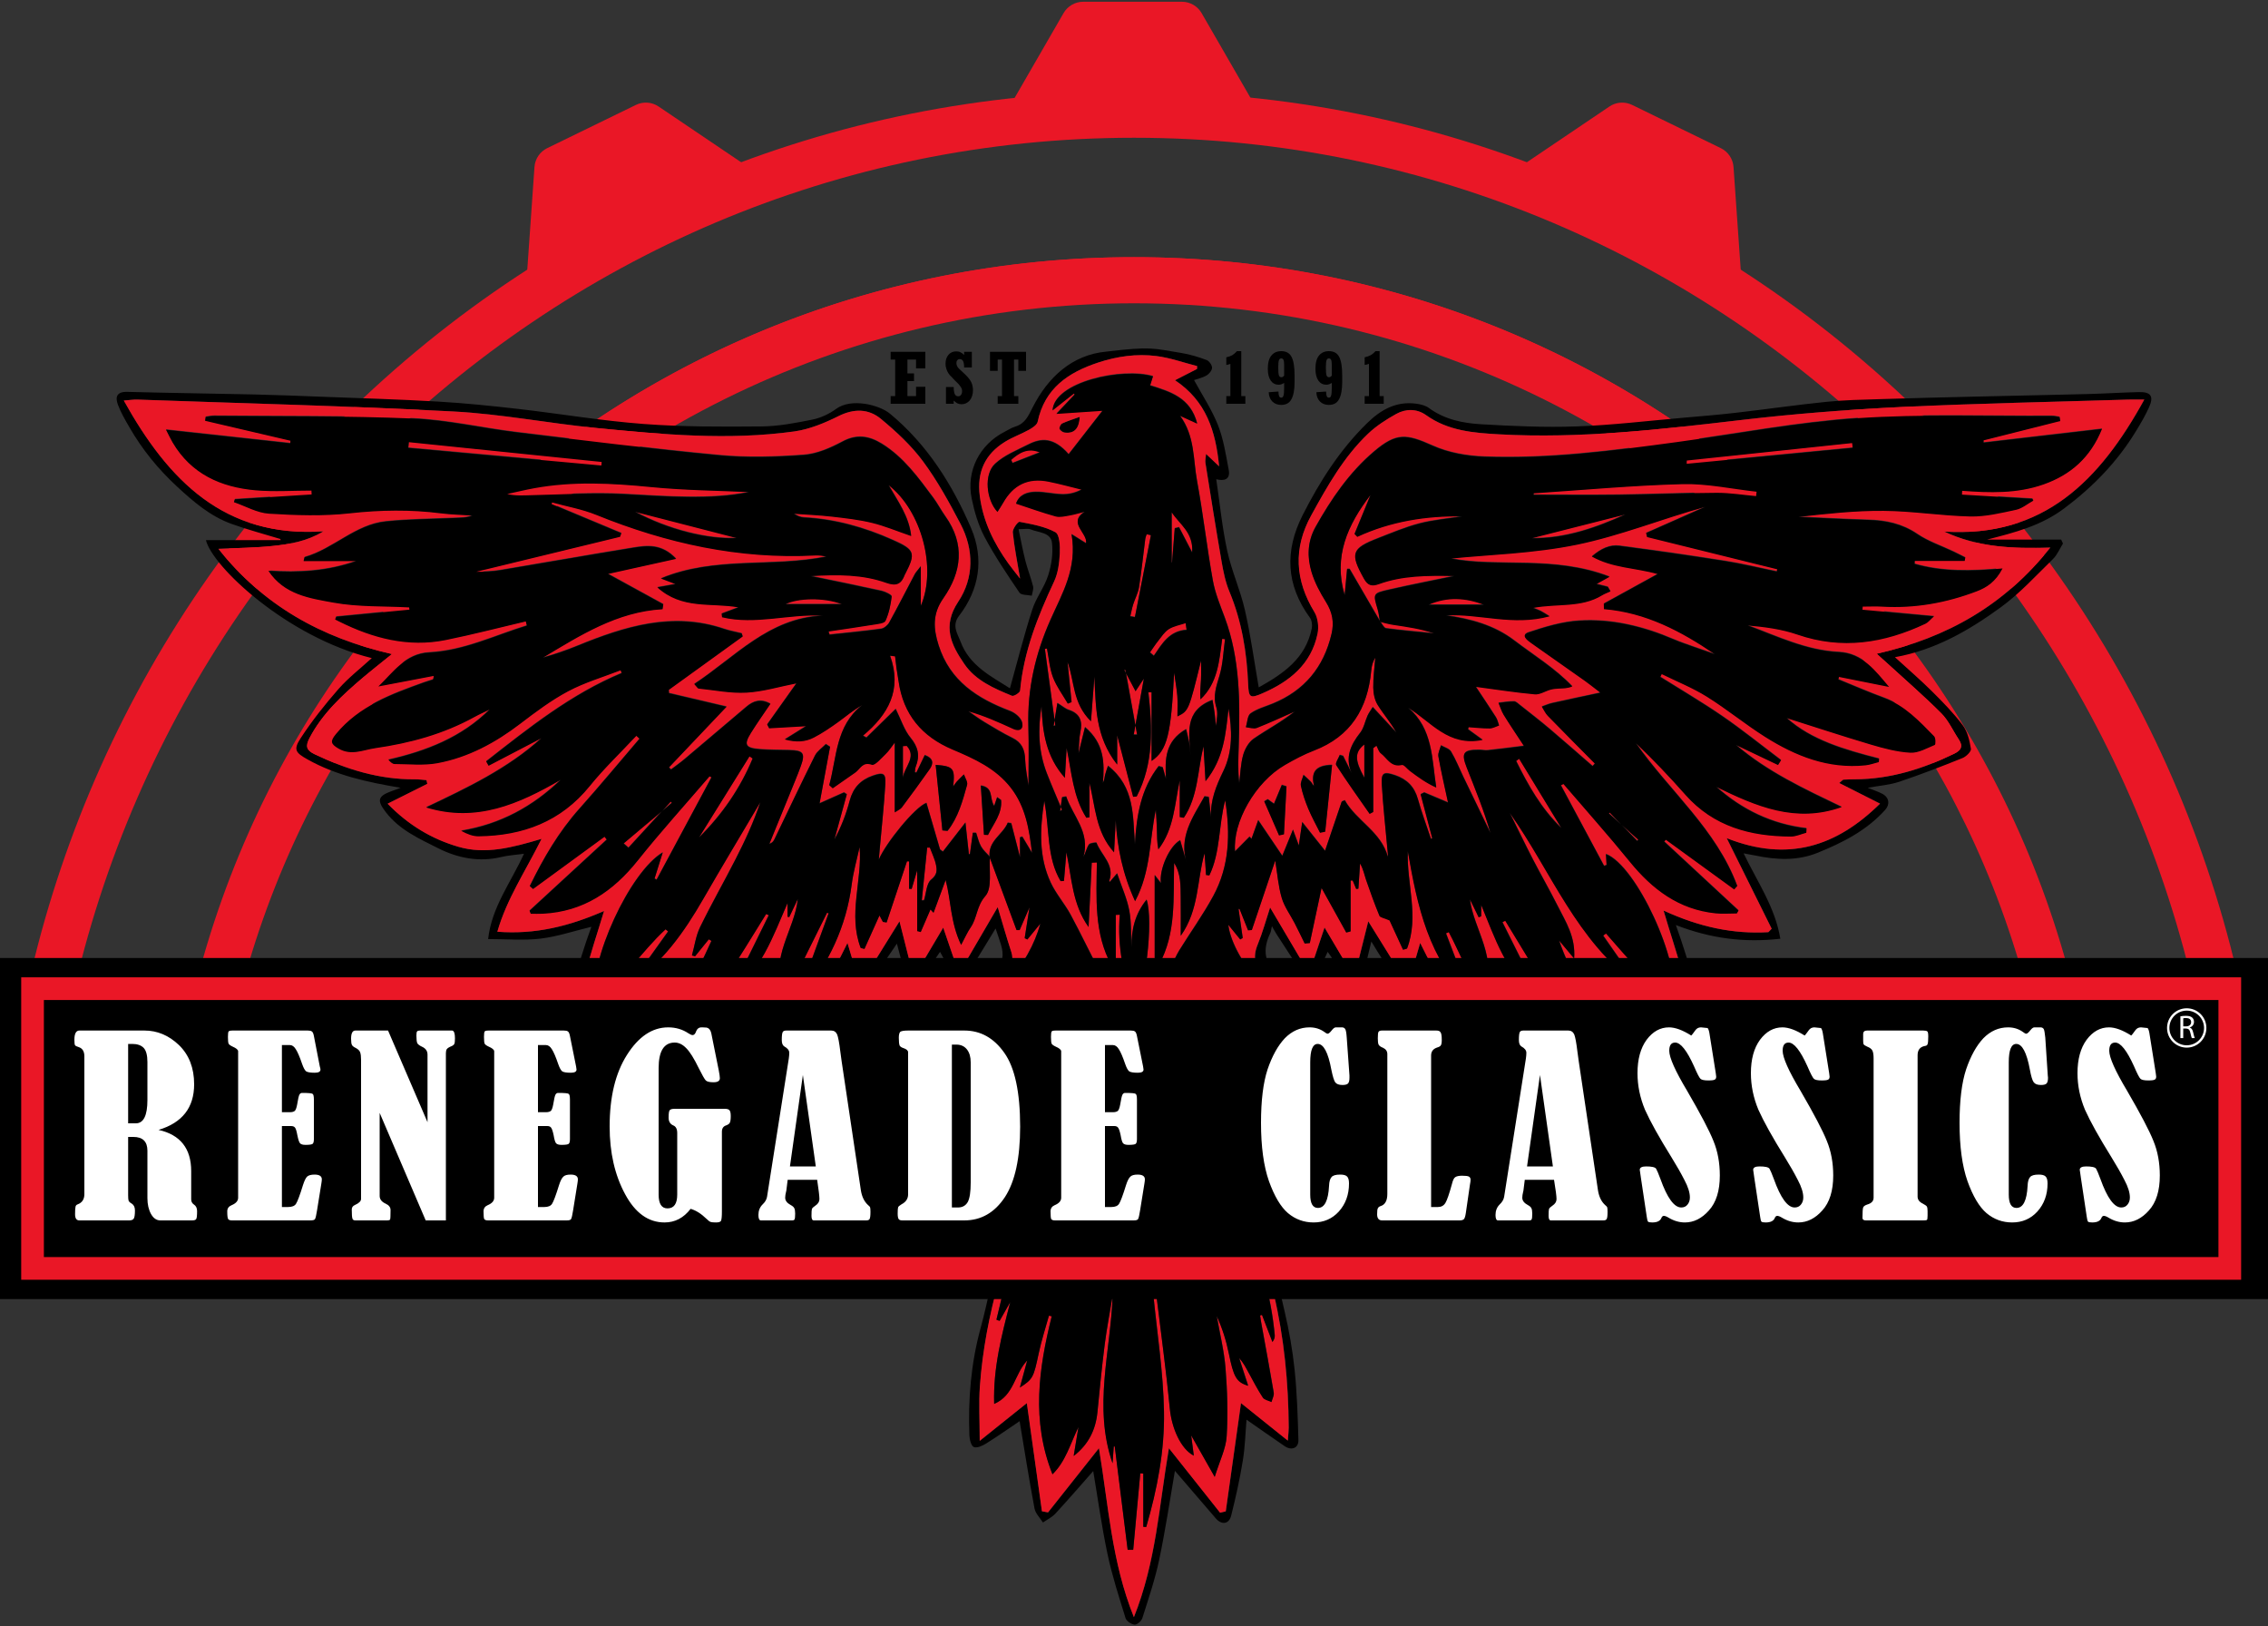
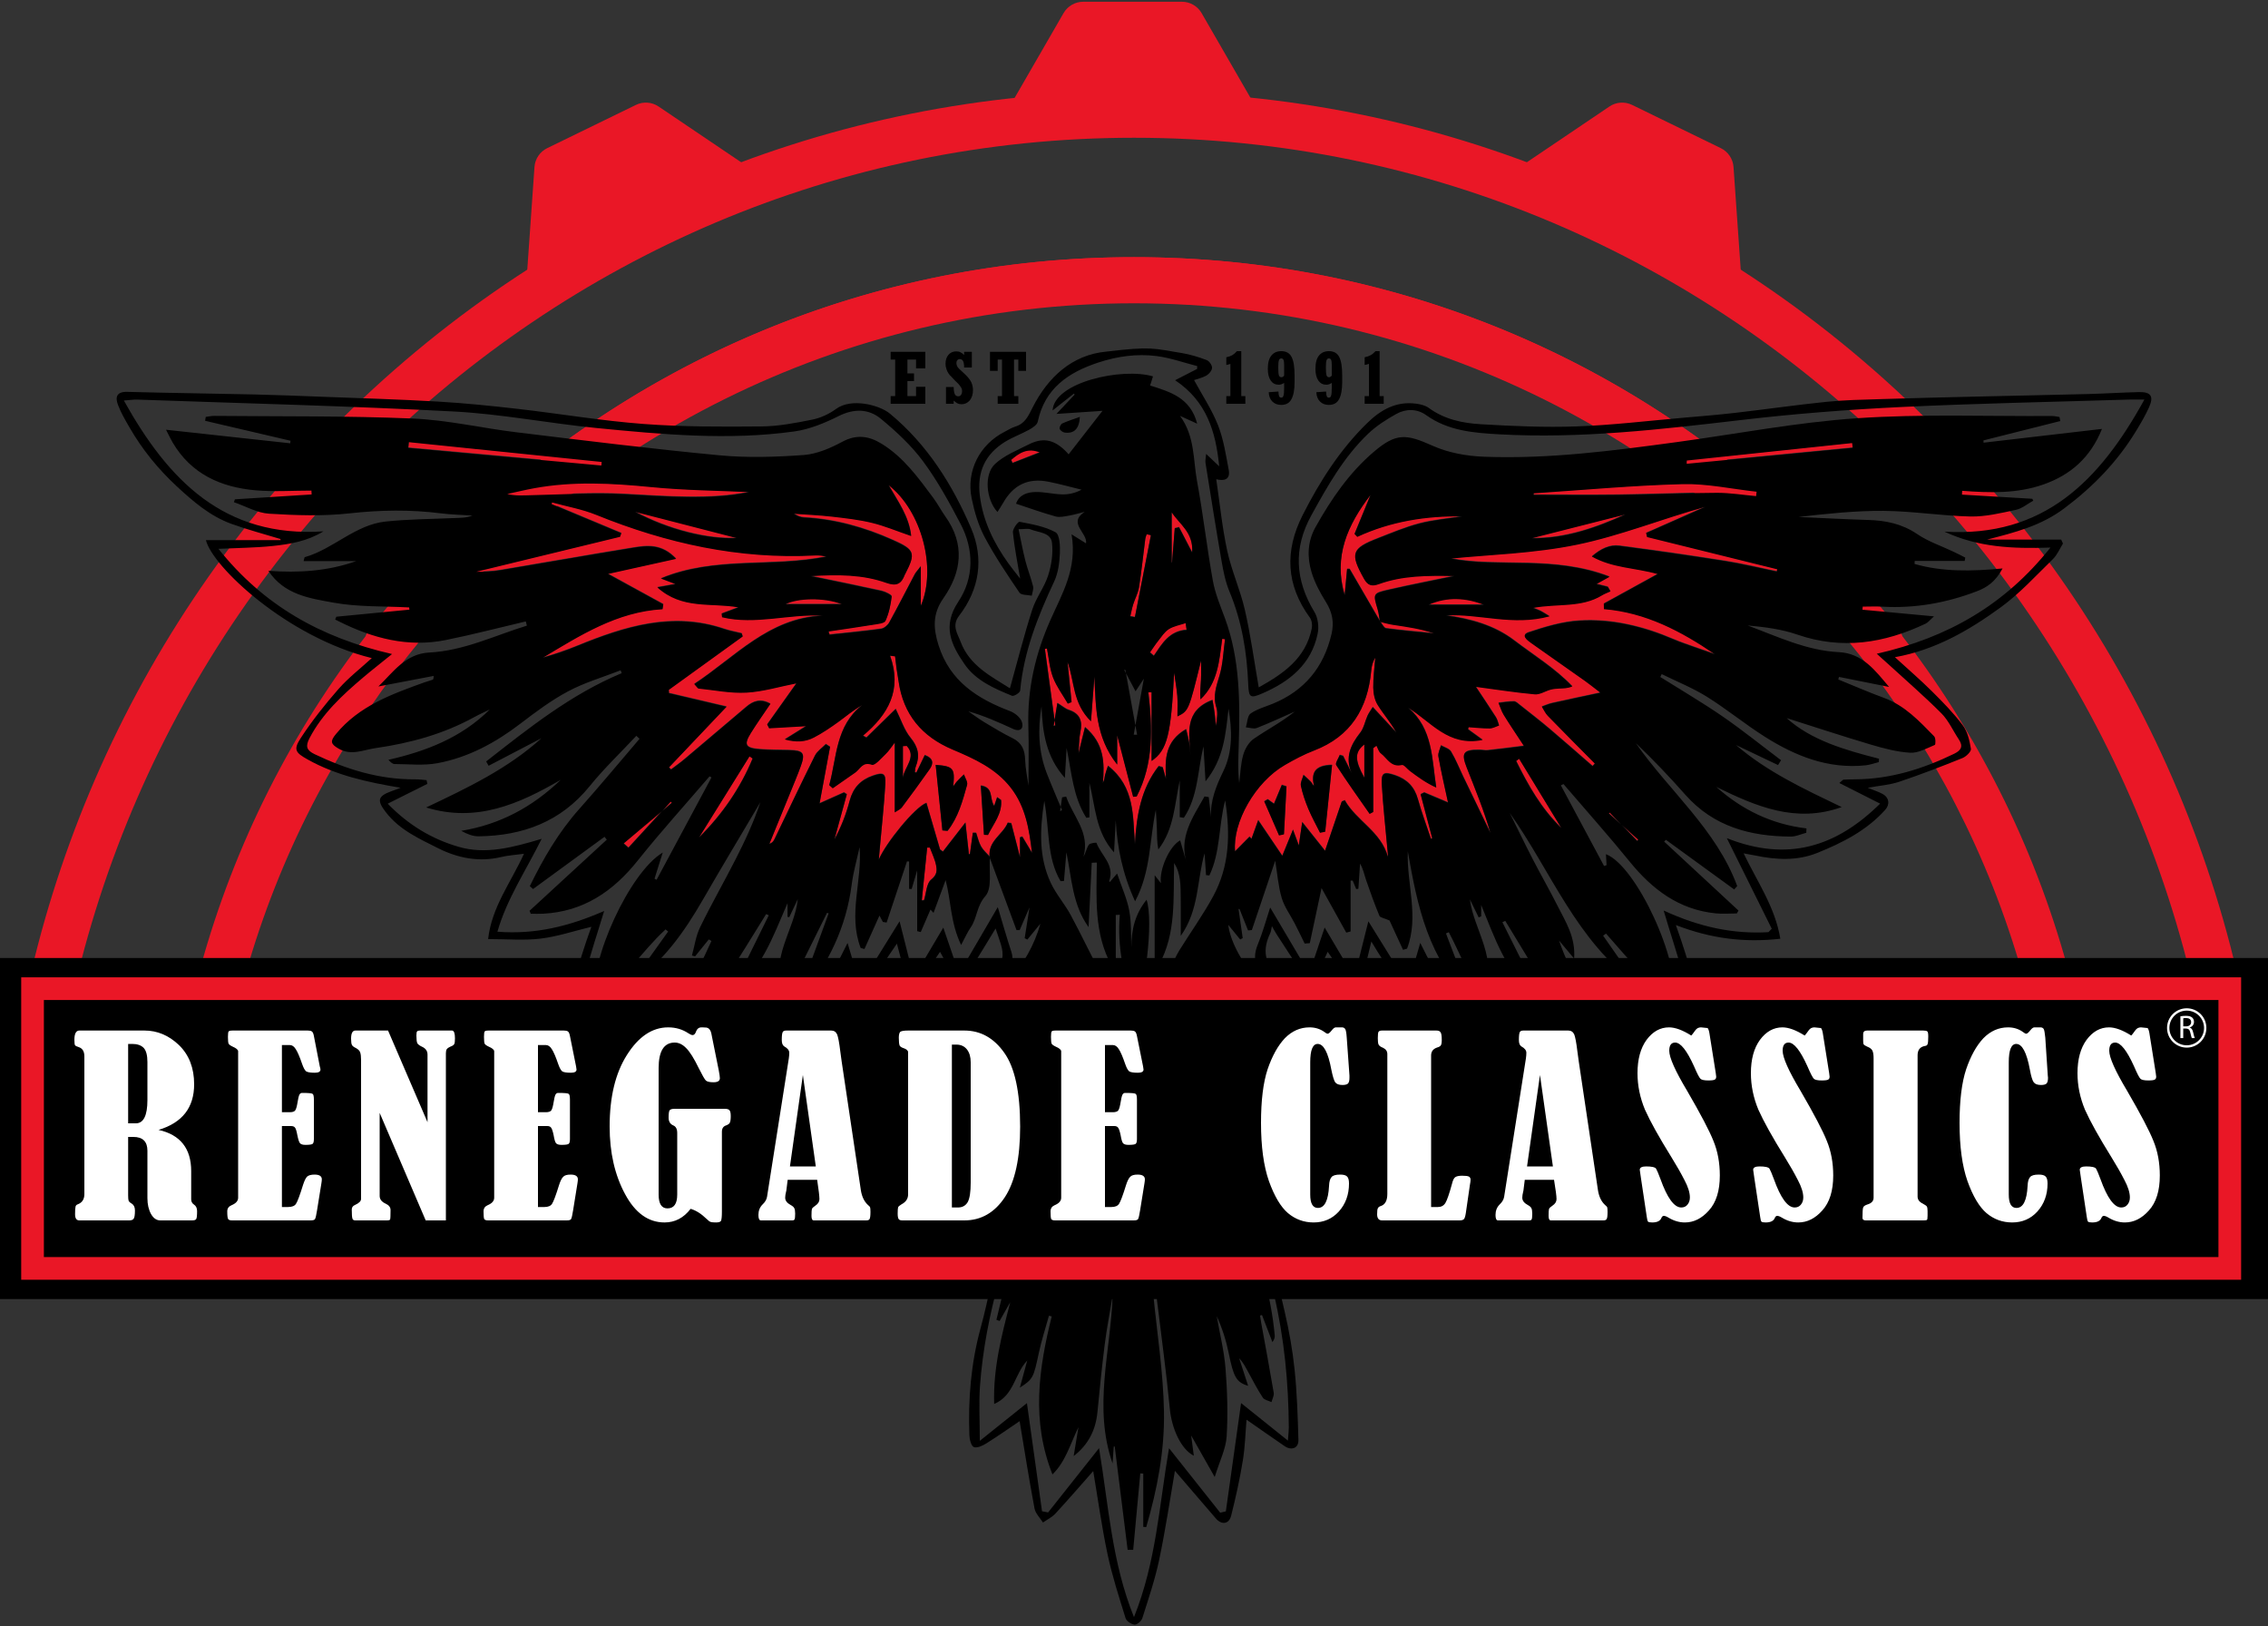
<svg xmlns="http://www.w3.org/2000/svg" height="717" width="1000" viewBox="0 0 1000 717" version="1.2">
  <rect x="0" y="0" width="1000" height="717" fill="#333333" stroke="none" />
  <style>
		.s0 { fill: #ea1726 } 
		.s1 { fill: #000000 } 
		.s2 { fill: none;stroke: #ea1726;stroke-miterlimit:10;stroke-width: 10 } 
		.s3 { fill: #ffffff } 
	</style>
  <g id="Folder 1">
    <path d="m989.87 547.46c-5.46 0-9.91-4.38-10.01-9.84-5.19-263.86-218.45-476.89-479.86-476.89-261.41 0-474.67 213.03-479.86 476.89-0.1 5.46-4.55 9.84-10.01 9.84-5.61 0-10.14-4.6-10.03-10.21 2.54-131.62 54.28-254.97 146.35-348.33 94.43-95.77 219.99-148.52 353.55-148.52 133.55 0 259.12 52.75 353.55 148.52 92.06 93.36 143.81 216.71 146.35 348.33 0.11 5.61-4.42 10.21-10.03 10.21z" class="s0" id="&lt;Path&gt;" />
    <path d="m554.46 48.48l-24.65-42.7c-1.79-3.1-5.1-5.01-8.68-5.01h-43.51c-3.58 0-6.89 1.91-8.68 5.01l-24.65 42.7" class="s0" id="&lt;Path&gt;" />
    <path d="m767.79 122.8l-3.45-49.18c-0.25-3.57-2.39-6.74-5.61-8.31l-39.11-19.06c-3.22-1.57-7.03-1.31-10 0.7l-40.86 27.58" class="s0" id="&lt;Path&gt;" />
    <path d="m232.21 122.8l3.45-49.18c0.25-3.57 2.39-6.74 5.61-8.31l39.11-19.06c3.22-1.57 7.03-1.31 10 0.7l40.86 27.58" class="s0" id="&lt;Path&gt;" />
    <path d="m392.7 174.6v3.4h15.3v-7.5h-4.1v4.1h-3.8v-6.6h2.9v-3.4h-2.9v-6.1h3.8v3.9h4.1v-7.3h-15.3v3.4h2v16.1zm24.4-4v7.4h3.4v-1.4q0.9 0.8 1.6 1.2 0.8 0.4 1.9 0.4 2.1 0 3.6-1.7 1.4-1.8 1.4-4.5 0-1.8-0.7-3.4-0.7-1.5-2.4-3.2-0.7-0.7-1.9-1.8-0.8-0.8-1.2-1.1-1.1-1.1-1.1-2.5 0-0.8 0.4-1.2 0.4-0.5 1.1-0.5 0.9 0 1.4 0.8 0.5 0.9 0.5 2.9h3.4v-6.9h-3.4v1.4q-0.9-0.9-1.6-1.2-0.7-0.4-1.9-0.4-2.1 0-3.4 1.5-1.3 1.5-1.3 4 0 1.2 0.4 2.3 0.3 1 0.9 1.9 0.6 0.9 1.3 1.5 0.6 0.7 1.6 1.7 1.6 1.4 2.3 2.5 0.8 0.9 0.8 2.1 0 1.1-0.5 1.7-0.4 0.6-1.2 0.6-1 0-1.5-0.9-0.5-1.1-0.5-3.2zm22.8 4v3.4h9.1v-3.4h-1.9v-16.1h1.9v5h3.4v-8.4h-15.9v8.4h3.4v-5h1.9v16.1z" aria-label="EST" class="s1" id="EST" />
    <path d="m540.7 174.6v3.4h8.4v-3.4h-1.8v-19.8h-1.9q-1.1 1.2-2.1 1.8-1.1 0.6-2.6 0.9v3.4q1.1-0.2 1.8-0.5v14.2zm23-2l-4.3 0.3q0.1 2.6 1.6 4.1 1.5 1.5 3.9 1.5 3.2 0 4.5-2.5 1.4-2.5 1.4-7.6v-2.9q0-5.6-1.3-8.1-1.3-2.6-4.6-2.6-2.7 0-4.3 1.9-1.6 1.9-1.6 5.9 0 3.3 1.3 5.2 1.3 1.8 3.5 1.8 0.7 0 1.2-0.2 0.6-0.2 1.2-0.6v2.2q0 2.6-0.3 3.4-0.2 0.9-1 0.9-0.6 0-0.9-0.6-0.3-0.7-0.3-2.1zm2.5-11.8v4.8q-0.6 0.7-1.2 0.7-0.8 0-1.1-0.8-0.3-0.9-0.3-3.5 0-2.4 0.3-3.2 0.3-0.8 1-0.8 0.7 0 1 0.6 0.3 0.7 0.3 2.2zm18.5 11.8l-4.3 0.3q0.1 2.6 1.6 4.1 1.5 1.5 3.9 1.5 3.2 0 4.5-2.5 1.4-2.5 1.4-7.6v-2.9q0-5.6-1.3-8.1-1.3-2.6-4.6-2.6-2.7 0-4.3 1.9-1.6 1.9-1.6 5.9 0 3.3 1.3 5.2 1.3 1.8 3.5 1.8 0.7 0 1.2-0.2 0.6-0.2 1.2-0.6v2.2q0 2.6-0.3 3.4-0.2 0.9-1 0.9-0.6 0-0.9-0.6-0.3-0.7-0.3-2.1zm2.5-11.8v4.8q-0.6 0.7-1.2 0.7-0.8 0-1.1-0.8-0.3-0.9-0.3-3.5 0-2.4 0.3-3.2 0.3-0.8 1-0.8 0.7 0 1 0.6 0.3 0.7 0.3 2.2zm14.5 13.8v3.4h8.4v-3.4h-1.8v-19.8h-1.8q-1.1 1.2-2.2 1.8-1.1 0.6-2.6 0.9v3.4q1.1-0.2 1.9-0.5v14.2z" aria-label="1991" class="s1" id="1991" />
    <path d="m926.83 540.19h-19.79c0-224.44-182.6-407.03-407.04-407.03-224.44 0-407.04 182.59-407.04 407.03h-19.79c0-114.01 44.4-221.19 125.02-301.81 80.61-80.62 187.8-125.01 301.81-125.01 114.01 0 221.2 44.39 301.81 125.01 80.62 80.62 125.02 187.8 125.02 301.81z" class="s0" id="&lt;Path&gt;" />
    <path d="m829.14 293.39c8.39 0 13.08-9.69 7.87-16.26q-14.62-18.4-31.33-35.36c-81.65-82.8-190.21-128.4-305.68-128.4-115.47 0-224.03 45.6-305.68 128.4q-16.71 16.96-31.33 35.36c-5.21 6.57-0.52 16.26 7.87 16.26h0.4c3.07 0 5.96-1.42 7.87-3.83 75.64-95 191.37-155.86 320.87-155.86 129.5 0 245.23 60.86 320.87 155.86 1.91 2.41 4.8 3.83 7.87 3.83z" class="s0" id="&lt;Path&gt;" />
    <path d="m627.44 426.45c-1.2 2.98-2.15 5.62-3.31 8.17-1.77 3.87-3.89 4.33-6.29 0.97-3.7-5.17-6.98-10.65-10.42-16-0.81-1.25-1.56-2.54-2.77-4.54-1.27 5.12-2.2 9.51-3.5 13.78-0.53 1.77-1.84 3.3-2.8 4.93-1.73-1.09-3.85-1.85-5.1-3.35-2.81-3.35-5.18-7.07-7.85-10.81-1.69 3.54-3.13 6.92-4.9 10.12-1.62 2.96-4.01 2.59-5.68 0.21-4.15-5.95-8.03-12.09-12-18.16-0.63-0.97-1.16-2-2.01-3.49-0.32 1.42-0.36 2.25-0.68 2.94-3.5 7.43-2.89 13.12 3.79 19.44 9.06 8.59 12.2 20.71 13.81 32.98 0.73 5.52 0.78 11.21 2.24 16.53 1.02 3.73 4.05 6.87 5.9 10.42 3.83 7.35 9.51 11.53 17.82 13.41 15.42 3.5 25.43 14.21 32.21 27.82 1.76 3.53 1.04 8.39 1.01 12.63-0.01 0.97-1.91 2.69-2.92 2.68-1.03-0.01-2.23-1.6-3.01-2.74-1.2-1.76-2.1-3.71-3.13-5.59-5.61 1.7-3.99 5.74-3.91 9.02 0.11 4.38 0.99 8.8 0.64 13.13-0.17 2.05-2.07 4.97-3.87 5.63-3.08 1.13-3.3-2.15-4.23-4.31-0.47-1.1-2.57-2.57-3.38-2.28-5.72 2-9.69-1.16-13-4.67-2.95-3.12-4.74-7.29-7.3-10.81-2.19-2.99-4.73-5.75-7.18-8.55-2.44-2.79-4.96-5.5-7.96-8.81-1.11 4.57-6.24 7.28-2.26 12.86 2.01 2.81-0.93 5.73-4.29 4.89-6.02-1.51-16.97-13.85-16.76-20 0.27-7.68 1.53-15.32 2.41-23.37-4.99-1.77-11.24-3.99-18.14-6.44 0.57 2.29 0.79 4.3 1.54 6.08 5.26 12.44 11.39 24.57 15.75 37.31 4.41 12.88 7.38 26.28 10.48 39.57 1.99 8.51 3.53 17.18 4.43 25.86 1.06 10.26 1.38 20.61 1.67 30.92 0.1 3.57-3.02 4.77-6.09 2.67-5.57-3.8-11.08-7.68-16.79-11.65-0.5 5.9-0.65 12.09-1.65 18.15-1.33 8.11-3.11 16.17-5.12 24.15-0.97 3.84-4.23 4.19-6.77 1.22-6.02-7.04-12.07-14.04-18.03-20.97-2.24 12.91-4.18 26.14-6.94 39.2-1.83 8.71-4.73 17.21-7.42 25.72-0.4 1.27-2.32 2.97-3.41 2.88-1.44-0.12-3.58-1.55-3.99-2.86-2.89-9.32-5.92-18.65-7.94-28.18-2.59-12.17-4.27-24.54-6.32-36.66-5.36 6.07-10.91 12.5-16.67 18.74-1.49 1.62-3.64 2.64-5.49 3.94-1.28-2.05-3.31-3.97-3.72-6.18-2.42-12.9-4.46-25.87-6.57-38.5-4.23 2.85-9.37 6.46-14.68 9.8-1.62 1.02-4.02 2.15-5.49 1.62-1.15-0.41-1.9-3.28-1.97-5.1-0.61-15.97 0.68-31.71 4.91-47.25 3.59-13.18 5.84-26.73 9.64-39.84 2.82-9.7 7.14-18.97 10.87-28.39 2.48-6.25 5.14-12.42 7.64-18.66 0.41-1.02 0.37-2.21 0.57-3.51-6.56 2.33-12.73 4.52-18.17 6.46 0.94 7.23 2.18 14.47 2.75 21.75 0.4 5.16-1.77 9.48-6.15 12.68-3.47 2.54-6.52 5.65-9.99 8.17-0.94 0.68-3.45 0.74-3.97 0.09-0.9-1.14-1.64-3.67-0.99-4.56 3.63-5.02-0.87-7.96-2.73-13.09-5.47 7.09-10.34 13.39-15.18 19.7-2.46 3.22-4.61 6.73-7.39 9.65-4.15 4.37-9.38 5.7-15.02 3.42-0.42 0.7-0.68 0.96-0.75 1.26-0.51 2.53 0.15 6.15-3.83 6.03-3.97-0.13-4.71-3.28-4.5-6.63 0.27-4.56 0.49-9.12 0.99-13.66 0.36-3.37-0.28-5.99-4.43-7.53-0.91 1.96-1.7 4.12-2.88 6.03-0.63 1.02-1.94 2.24-2.93 2.22-0.98-0.01-2.74-1.43-2.77-2.28-0.15-4.44-1.43-9.84 0.58-13.16 5.3-8.76 10.35-18.31 20.47-22.8 5.84-2.59 12.08-4.27 17.98-6.75 2.52-1.06 4.92-2.81 6.84-4.78 9.3-9.53 12.38-21.32 13.44-34.38 1.07-13.31 5.75-25.79 16-35.02 4.02-3.63 4.22-7.15 2.92-11.55-0.65-2.2-1.45-4.36-2.38-7.13-3.27 5.36-6.29 10.4-9.4 15.38-0.9 1.42-1.98 2.76-3.14 3.97-4.41 4.58-5.26 4.35-7.93-1.53-1.12-2.45-2.54-4.76-4.02-7.52-2.81 4.07-5.42 8.12-8.35 11.92-0.85 1.12-2.6 2.09-3.94 2.09-0.92 0.01-2.31-1.64-2.67-2.8-1.53-4.95-2.76-9.99-4.06-14.84-4.3 6.27-8.46 12.53-12.87 18.62-0.96 1.34-2.98 3.07-4.13 2.82-1.33-0.28-2.5-2.41-3.29-3.97-1.05-2.08-1.67-4.37-2.74-7.31-3.37 5.42-6.26 10.54-9.61 15.34q-6.52 9.36-13.63 18.28c-3.52 4.42-6.7 3.79-8.15-1.62-1.75-6.52-3.01-13.18-4.53-20.04-3.47 3.72-6.95 7.88-10.86 11.58-10.04 9.54-20.23 18.93-30.51 28.21-0.86 0.78-3.31 1.01-4.1 0.37-1.08-0.88-1.87-2.91-1.74-4.34 1.05-11.6 2.34-23.18 3.57-34.76 0.13-1.29 0.29-2.58 0.48-4.26-7.1 5.66-13.61 11.21-20.5 16.24-6.78 4.94-13.78 9.71-23.42 10.44 0.25-18.71 5.1-35.88 11.32-53.02-7.84 1.89-15.03 4.33-22.4 5.21-7.32 0.88-14.83 0.2-23.13 0.2 1.58-14.12 10-24.87 15.81-37.6-3.74 0.52-6.99 0.69-10.09 1.44-9.74 2.35-19.22 0.41-27.62-3.82-8.28-4.17-17.08-8.03-23.15-15.89-3.88-5.01-3.79-7 2.09-9.2 1.22-0.45 2.44-0.9 4.38-1.62-14.77-2.49-28.49-5.47-41.01-12.49-5.3-2.97-6.41-4.25-3.05-9.4 4.96-7.6 10.66-14.8 16.65-21.63 4.4-5 9.77-9.14 14.7-13.65-37.51-9.23-70.44-40.56-73.13-52.01 11.15 0 22.07 0 32.98 0q-0.1-0.25-0.2-0.51c-7.21-2.2-14.53-4.11-21.6-6.68-9.39-3.41-16.85-9.87-24.06-16.55-8.21-7.61-15.23-16.23-20.82-25.94-1.86-3.23-3.79-6.49-5.09-9.96-1.27-3.39-0.62-5.85 4.12-5.72 18.71 0.51 37.43 0.73 56.15 1.15 9.85 0.23 19.7 0.62 29.55 1 17.14 0.66 34.28 1.14 51.4 2.14 11.8 0.68 23.58 1.9 35.32 3.24 18.4 2.11 36.71 5.23 55.15 6.62 17.28 1.3 34.68 1.25 52.02 1.09 7.52-0.06 15.09-1.52 22.51-3.02 3.66-0.74 7.4-2.49 10.42-4.71 6.69-4.93 19.07-1.77 23.75 2.1 16.42 13.59 27.51 31.22 35.76 50.45 5.74 13.38 3.77 26.89-5.29 38.66-3.36 4.36-0.63 7.92 0.66 11.39 3.94 10.63 13.55 15.33 21.77 20.57 3.3-11.82 6.2-23.35 9.83-34.65 1.68-5.26 5.36-9.88 7.03-15.13 1.45-4.55 2.23-9.7 1.68-14.39-0.55-4.62-5.96-4.44-9.46-5.9-1.14-0.47-2.64-0.07-5.28-0.07 1.07 5.03 1.9 9.58 3.04 14.04 0.96 3.75 2.43 7.37 3.36 11.13 0.31 1.26-0.35 2.76-0.57 4.15-1.86-0.41-4.66-0.19-5.43-1.34-5.4-7.97-10.82-15.98-15.34-24.46-2.77-5.22-4.52-11.17-5.72-17-2.52-12.23 3.52-23.89 14.56-29.49 1.51-0.77 2.97-1.74 4.58-2.23 4.38-1.33 5.76-4.58 7.76-8.53 6.69-13.16 17.26-23.15 32.49-24.56 19.97-2.38 20.52-1.41 33.09 0.61 3.71 0.6 7.52 1.76 11.13 3.12 1.12 0.43 2.39 2.24 2.37 3.4-0.01 1.17-1.3 2.74-2.45 3.4-1.86 1.06-4.07 1.53-5.49 2.02 3.62 6.67 7.84 12.99 10.57 19.9 2.44 6.21 3.46 13.02 4.71 19.64 0.82 4.38-2.01 5.04-5.49 4.18 1.57 10.6 2.6 21.22 4.84 31.56 1.92 8.85 5.78 17.26 7.79 26.1 2.54 11.1 4.07 22.44 6.1 34.1 10.82-6.02 20.72-12.75 23.39-26.03 0.3-1.48 0.02-3.55-0.84-4.72-10.56-14.44-11.15-29.47-3.19-45.19 7.55-14.9 16.43-28.83 28.47-40.59 6.05-5.92 12.86-9.73 21.62-8.53 1.91 0.26 4.04 0.76 5.55 1.87 6.85 5.04 14.86 6.7 22.92 7.18 14.07 0.83 28.22 1.46 42.3 0.96 15.69-0.56 31.33-2.46 46.98-3.82 7.59-0.65 15.17-1.27 22.73-2.14 13.51-1.56 26.98-3.5 40.51-4.89 7.75-0.79 15.58-0.93 23.38-1.17 13.94-0.45 27.88-0.78 41.81-1.11 16.67-0.4 33.34-0.71 50.01-1.14 7.46-0.19 14.92-0.68 22.39-0.86 5.39-0.13 6.73 1.86 4.48 6.8-1.6 3.55-3.6 6.93-5.62 10.26-8.22 13.56-18.93 24.62-31.69 34.18-10.33 7.75-21.82 10.65-34.01 13.77q16.31 0 32.62 0 0.4 0.89 0.79 1.77c-1.45 2.3-2.52 4.98-4.41 6.82-7.52 7.32-14.68 15.23-23.12 21.35-13.91 10.11-28.83 18.76-46.56 21.92 5.75 5.27 11.24 9.98 16.36 15.07 4.78 4.75 9.55 9.61 13.57 14.98 2.1 2.82 3 6.77 3.58 10.36 0.19 1.15-2.11 3.41-3.71 4.05-9.22 3.71-18.5 7.3-27.92 10.46-4.22 1.41-8.82 1.72-13.87 2.65 2.48 1.01 4.55 1.66 6.44 2.66 3.03 1.59 3.41 4.66 1.29 7.03-8.22 9.16-18.85 14.54-29.98 19.02-8.95 3.6-18.22 3.07-27.47 1.12-1.42-0.3-2.86-0.53-5.01-0.92 6.07 12.61 13.88 23.68 16.19 37.64-16.09 1.81-30.76-0.13-46.06-6.03 6.33 17.69 11.23 34.74 11.76 54.45-4.49-1.48-8.6-1.96-11.67-4-9.55-6.35-18.71-13.27-27.99-20.02-1.31-0.96-2.44-2.18-3.95-3.53 1.5 14.85 2.94 29.15 4.37 43.33-7.23 2.23-9.99-2.8-13.15-5.67-12.09-10.93-23.72-22.36-35.08-33.18-1.46 6.83-3.17 14.8-4.82 22.55-4.54 1.98-6.82-0.52-8.83-3.42-6.91-10-13.77-20.04-20.65-30.06-0.37-0.52-0.81-1-1.47-1.8zm-167.98 239.78q1.34 0.24 2.68 0.49c7.19-9.07 14.38-18.13 22.45-28.32 4.23 25.4 5.58 50.11 15.4 74.5 9.82-24.52 11.12-49.26 15.45-74.48 8.17 10.31 15.37 19.37 22.56 28.43q1.25-0.29 2.5-0.59c2.22-15.8 4.44-31.61 6.71-47.73 6.64 5.32 13.23 10.6 20.65 16.54 0.22-3.09 0.41-4.44 0.4-5.78-0.13-19.84-2.01-39.47-6.57-58.82-4.71-20.02-11.84-39.11-20.51-57.73-3.68-7.89-5.86-16.47-8.8-24.98 11.34 4.61 21.82 8.87 32.22 13.1-13.25 17.3-5.93 33.71 5.96 39-0.34-1.8-1.55-4.09-0.91-5.6 1.75-4.11 4.28-7.89 6.78-12.29 1.57 1.28 3.22 2.22 4.34 3.6 6.4 7.93 12.78 15.86 18.93 23.98 3.02 3.98 6.24 8.03 11.59 6.78 4.61-1.08 7.73-1.1 9.6 4.3 0.24-6.06 0.21-11.78-0.77-17.34-0.92-5.15 3.56-5.95 5.95-8.31 0.3-0.29 3.73 2.5 5.61 3.97 0.69 0.54 1.12 1.4 2.41 3.09-0.19-6.47-0.77-11.4-5.2-15.04-0.9-0.73-1.78-1.67-2.25-2.71-2.77-6.15-7.78-9.84-13.68-12.44-5.46-2.4-11.3-4.03-16.52-6.84-11.53-6.21-18.86-15.71-20.8-28.99-1.04-7.07-1.77-14.25-3.57-21.14-2.41-9.23-5.23-18.64-13.52-24.61-5.35-3.86-6.35-8.14-3.91-14.05 2.07-5.04 3.5-10.35 5.41-16.15 5.82 9.83 10.95 18.51 16.08 27.19q0.93-0.18 1.87-0.36c1.9-5.65 3.8-11.3 6.06-18.02 4.41 7.46 8.23 13.92 12.05 20.37q0.75-0.11 1.5-0.23c1.82-7.28 3.64-14.56 5.73-22.88 5.86 9.44 11.15 17.97 16.44 26.5q0.8-0.16 1.59-0.33c1.47-5.04 2.95-10.09 4.85-16.64 7.94 16.37 16.99 30.11 28.28 42.22q1.04-0.13 2.07-0.26c1.51-9.4 3.02-18.8 4.73-29.44 12.93 18.05 27.56 33.07 44.41 45.82q1.06-0.43 2.11-0.87c-2.19-16.3-4.39-32.61-6.8-50.54 13.49 14.89 27.13 27.16 45.37 35-0.35-19.81-7.32-37.16-12.85-56.2 15.8 7.28 30.66 10.44 46.2 9.53q0.73-0.76 1.46-1.51c-6.33-12.77-12.67-25.53-19.81-39.93 26.87 10.67 48.34 3.77 67.59-15.22-6.39-3.23-11.95-6.04-17.99-9.09 1.35-1.1 1.59-1.47 1.85-1.48q2.55-0.14 5.11-0.15c15.51-0.06 29.87-4.57 43.68-11.27 3.13-1.52 4.07-3.3 2.03-6.35-2.55-3.81-4.46-8.23-7.62-11.42-7.56-7.59-15.69-14.61-23.6-21.86-1.27-1.17-2.57-2.31-4.94-4.45 31.27-7.09 56.5-21.53 76.57-46.81-16.75 0.58-32.04-0.14-46.74-7.03 43.72 2.72 68.5-22.42 88.17-58.22-3.36 0-5.16-0.05-6.97 0.01-33.57 1.04-67.16 1.68-100.7 3.3-23.3 1.13-46.61 2.96-69.78 5.67-35.59 4.16-71.13 8.35-107.05 6.34-11.23-0.63-22.45-1.5-32.17-8.45-4.01-2.88-8.92-2.9-13.17-0.53-4.42 2.46-8.82 5.28-12.45 8.75-10.73 10.26-17.93 23.09-25.02 35.96-8.01 14.54-7.16 28.58 1.41 42.66 1.55 2.55 2 6.52 1.38 9.51-2.8 13.47-12.32 21.09-24.29 26.28-5.41 2.34-6.08 1.96-6.32-3.99-0.56-14.08-2.8-27.77-8.28-40.89-1.75-4.19-2.67-8.81-3.45-13.32-2.51-14.44-4.79-28.92-7.11-43.39-0.16-1.03 0.14-2.12 0.28-3.94 2.18 2.07 3.75 3.55 5.76 5.46-1.5-15.46-5.65-28.76-19.44-37.95 3.87-1.98 6.78-3.47 9.69-4.97q0.03-0.63 0.06-1.26c-5.99-1.53-11.9-3.67-17.99-4.43-8.66-1.09-17.27 0.11-25.65 2.87-13.19 4.36-23.58 11.37-26.68 26.1-0.29 1.4-2.32 2.69-3.83 3.53-3.42 1.9-7.17 3.22-10.49 5.26-8.87 5.46-12.53 13.37-11.2 23.86 1.41 11.19 6.17 20.82 12.6 29.8 1.55 2.17 3.26 4.23 5.17 6.69-1.22-7.35-2.54-13.83-3.2-20.38-0.15-1.51 2.25-4.79 2.98-4.65 5.41 1.04 11.09 2.01 15.81 4.6 1.85 1.01 2.09 6.16 1.93 9.36-0.2 4.17-0.77 8.64-2.52 12.36-7.21 15.37-13.41 30.97-14.99 48.09-0.08 0.92-2.77 2.61-3.57 2.29-7.92-3.24-15.99-6.71-20.99-13.99-5.79-8.42-9.92-16.65-2.71-27.5 6.93-10.41 7-22.83 1.02-34.24-4.98-9.5-10.18-19.02-16.53-27.6-5.19-7.01-11.82-13.15-18.58-18.75-5.44-4.51-11.87-4.62-18.69-1.23-6.13 3.06-12.8 5.83-19.51 6.77-29.1 4.04-58.21 1.33-87.23-1.51-21.03-2.07-41.91-6.18-62.96-7.29-46.47-2.45-93.02-3.6-139.53-5.24-1.57-0.06-3.15 0.21-5.92 0.41 19.67 35.34 44.36 60.59 88.01 57.68-7.17 4.38-14.82 5.65-22.46 6.45-7.67 0.8-15.42 0.84-23.84 1.25 19.75 24.84 45.13 39.2 76.54 46.38-5.26 4.26-9.11 7.25-12.83 10.41-9.12 7.74-17.85 15.79-23.54 26.64-1.89 3.61-1.36 5.38 2.24 7.1 14.02 6.69 28.54 11.21 44.25 11.08 1.7-0.02 3.4 0.23 5.1 0.35q0.18 0.83 0.35 1.65c-5.64 2.81-11.27 5.63-17.49 8.74 9.17 9.43 19.42 15.56 31.22 19 11.99 3.5 23.72 0.35 36.67-3.51-7.21 14.46-15.35 26.46-19.51 40.95 16.7 1.29 31.52-2.36 47.06-9.14-3.04 10.09-6.01 18.72-8.2 27.54-2.22 8.96-3.67 18.11-5.47 27.18q0.95 0.42 1.89 0.83c17.27-7.37 30.9-19.82 44.13-33.14-2.41 16.7-5.95 32.86-5.49 50.76 18.05-13.58 32.54-28.65 45.64-46.84 2.12 10.81 0.94 20.92 6.15 30.42 11.8-12.76 20.85-26.38 28.67-42.65 1.97 6.58 3.49 11.68 5.01 16.79q0.78 0.03 1.55 0.06c5.29-8.52 10.58-17.04 16.38-26.4 2.14 8.47 3.96 15.7 5.79 22.94q0.77 0.01 1.53 0.02c3.81-6.43 7.62-12.85 11.96-20.18 2.34 6.83 4.25 12.42 6.16 18q0.98 0.1 1.97 0.19c5.07-8.69 10.14-17.38 15.89-27.22 2.16 7.17 3.94 13.48 5.99 19.71 1.23 3.76-0.04 6.14-2.66 8.99-4.4 4.82-9.44 9.84-11.61 15.74-3.56 9.65-5.7 19.96-7.22 30.18-2.22 14.93-9.51 26.03-23.44 31.28-12.92 4.87-24.4 10.81-31.95 22.91-2.17 3.49-3.51 7.93-2.23 12.46 0.61-1.07 1.08-1.94 1.61-2.77 2.69-4.22 4.23-3.96 8.31-1.28 5.5 3.62 2.15 8.19 2.21 12.37 0.05 3.67-0.37 7.34-0.58 10.8 2.5-1.93 4.95-5.03 6.19-4.6 8.17 2.8 12.22-1.67 16.46-7.48 5.8-7.95 12.22-15.45 18.49-23.04 1.07-1.29 2.75-2.07 5.38-3.99-0.52 7.84 8.64 11.46 3.73 19.6 13.75-7.94 18.86-23.43 6.75-39.92 10.51-4.33 21.12-8.71 31.9-13.16-0.18 0.93-0.26 2.25-0.7 3.44-3.52 9.61-6.93 19.26-10.71 28.76-11.7 29.41-21.47 59.34-23.77 91.18-0.54 7.52-0.08 15.11-0.08 24.1 7.61-6.09 14.24-11.39 20.78-16.63 2.27 16.25 4.47 31.97 6.66 47.68z" class="s1" fill-rule="evenodd" id="&lt;Compound Path&gt;" />
    <path d="m476.13 183.77c-0.26 5.13-2.41 7.5-6.7 6.92-0.84-0.12-1.98-0.94-2.21-1.68-0.2-0.63 0.52-2.05 1.18-2.35 2.5-1.13 5.14-1.95 7.73-2.89z" class="s1" id="&lt;Path&gt;" />
-     <path d="m459.4 666.22c-2.2-15.71-4.39-31.42-6.66-47.67-6.54 5.23-13.17 10.54-20.78 16.63 0-8.99-0.46-16.59 0.08-24.11 2.29-31.83 12.06-61.76 23.77-91.18 3.78-9.5 7.19-19.15 10.71-28.75 0.43-1.19 0.51-2.52 0.7-3.44-10.78 4.44-21.39 8.82-31.91 13.16 12.11 16.48 7 31.98-6.74 39.91 4.9-8.14-4.25-11.76-3.73-19.59-2.64 1.92-4.32 2.7-5.39 3.99-6.27 7.59-12.69 15.08-18.48 23.03-4.24 5.82-8.29 10.28-16.46 7.49-1.25-0.43-3.7 2.66-6.19 4.6 0.2-3.46 0.63-7.14 0.58-10.81-0.06-4.17 3.28-8.75-2.21-12.36-4.09-2.69-5.63-2.94-8.32 1.27-0.53 0.84-0.99 1.71-1.61 2.78-1.28-4.53 0.06-8.98 2.24-12.46 7.54-12.1 19.02-18.05 31.94-22.92 13.93-5.25 21.23-16.35 23.45-31.28 1.52-10.21 3.66-20.53 7.21-30.17 2.18-5.9 7.21-10.93 11.62-15.74 2.61-2.86 3.88-5.24 2.65-9-2.04-6.22-3.82-12.53-5.98-19.71-5.75 9.85-10.82 18.53-15.89 27.22q-0.99-0.09-1.97-0.18c-1.92-5.58-3.83-11.17-6.16-18-4.35 7.32-8.15 13.75-11.96 20.17q-0.77 0-1.53-0.01c-1.83-7.24-3.66-14.48-5.79-22.94-5.81 9.36-11.09 17.88-16.38 26.39q-0.77-0.03-1.55-0.06c-1.52-5.1-3.05-10.21-5.01-16.78-7.82 16.27-16.88 29.89-28.67 42.65-5.21-9.51-4.03-19.61-6.16-30.43-13.09 18.2-27.59 33.26-45.64 46.85-0.45-17.91 3.08-34.07 5.5-50.77-13.24 13.33-26.86 25.77-44.13 33.15q-0.95-0.42-1.89-0.84c1.79-9.06 3.25-18.21 5.47-27.17 2.19-8.82 5.15-17.45 8.19-27.54-15.53 6.78-30.36 10.42-47.05 9.14 4.16-14.5 12.3-26.5 19.5-40.95-12.95 3.85-24.67 7.01-36.66 3.51-11.8-3.44-22.06-9.57-31.23-19 6.22-3.11 11.86-5.93 17.5-8.75q-0.18-0.82-0.35-1.64c-1.7-0.13-3.4-0.37-5.1-0.36-15.71 0.13-30.23-4.38-44.25-11.07-3.61-1.72-4.13-3.5-2.24-7.1 5.69-10.86 14.42-18.9 23.54-26.65 3.72-3.15 7.57-6.15 12.82-10.4-31.4-7.19-56.79-21.54-76.53-46.38 8.41-0.41 16.16-0.46 23.83-1.26 7.65-0.79 15.29-2.07 22.47-6.45-43.66 2.91-68.34-22.33-88.01-57.67 2.77-0.21 4.35-0.47 5.92-0.42 46.51 1.65 93.05 2.79 139.52 5.25 21.06 1.11 41.94 5.22 62.97 7.28 29.02 2.85 58.13 5.56 87.23 1.51 6.7-0.93 13.38-3.71 19.5-6.76 6.82-3.4 13.25-3.29 18.7 1.23 6.76 5.6 13.38 11.74 18.57 18.75 6.36 8.58 11.56 18.1 16.54 27.59 5.98 11.41 5.9 23.84-1.02 34.25-7.21 10.85-3.08 19.07 2.71 27.5 5 7.28 13.07 10.74 20.99 13.98 0.79 0.33 3.48-1.37 3.57-2.28 1.58-17.13 7.77-32.72 14.99-48.09 1.74-3.72 2.31-8.19 2.52-12.36 0.16-3.21-0.08-8.35-1.93-9.37-4.72-2.58-10.4-3.55-15.81-4.59-0.73-0.14-3.14 3.13-2.99 4.65 0.66 6.55 1.99 13.03 3.21 20.38-1.91-2.46-3.62-4.52-5.18-6.69-6.43-8.98-11.18-18.62-12.59-29.81-1.33-10.49 2.32-18.4 11.19-23.85 3.32-2.04 7.08-3.36 10.5-5.26 1.5-0.84 3.53-2.13 3.83-3.53 3.1-14.73 13.49-21.75 26.68-26.1 8.37-2.77 16.99-3.97 25.65-2.88 6.08 0.77 11.99 2.91 17.98 4.43q-0.02 0.64-0.05 1.27c-2.91 1.49-5.82 2.99-9.69 4.97 13.79 9.19 17.94 22.49 19.44 37.95-2.02-1.91-3.58-3.4-5.77-5.46-0.14 1.81-0.44 2.91-0.27 3.93 2.31 14.48 4.6 28.96 7.11 43.4 0.78 4.51 1.7 9.12 3.45 13.32 5.47 13.12 7.71 26.8 8.28 40.88 0.23 5.95 0.91 6.34 6.32 3.99 11.97-5.19 21.49-12.8 24.28-26.27 0.63-2.99 0.18-6.97-1.37-9.52-8.57-14.08-9.42-28.12-1.41-42.66 7.08-12.87 14.28-25.7 25.01-35.95 3.64-3.48 8.04-6.29 12.45-8.75 4.25-2.38 9.17-2.35 13.18 0.52 9.71 6.96 20.93 7.83 32.17 8.46 35.92 2 71.46-2.18 107.05-6.34 23.17-2.71 46.48-4.54 69.78-5.67 33.54-1.63 67.13-2.26 100.7-3.3 1.8-0.06 3.61-0.01 6.97-0.01-19.67 35.79-44.45 60.93-88.17 58.21 14.69 6.9 29.98 7.62 46.73 7.03-20.07 25.28-45.3 39.72-76.56 46.82 2.37 2.13 3.66 3.28 4.94 4.45 7.9 7.25 16.04 14.27 23.59 21.86 3.17 3.18 5.07 7.61 7.63 11.42 2.04 3.04 1.1 4.82-2.03 6.34-13.82 6.71-28.17 11.21-43.69 11.27q-2.55 0.01-5.1 0.15c-0.26 0.02-0.5 0.39-1.85 1.49 6.04 3.05 11.59 5.86 17.99 9.09-19.26 18.98-40.72 25.88-67.6 15.22 7.15 14.39 13.48 27.16 19.82 39.93q-0.73 0.75-1.46 1.51c-15.54 0.91-30.4-2.26-46.21-9.53 5.53 19.04 12.51 36.39 12.86 56.19-18.24-7.83-31.88-20.1-45.38-34.99 2.42 17.93 4.61 34.23 6.81 50.54q-1.06 0.43-2.11 0.87c-16.85-12.75-31.49-27.78-44.42-45.83-1.7 10.64-3.21 20.04-4.72 29.45q-1.04 0.13-2.07 0.26c-11.3-12.11-20.34-25.85-28.28-42.22-1.91 6.54-3.38 11.59-4.85 16.64q-0.8 0.16-1.59 0.33c-5.3-8.53-10.59-17.06-16.45-26.51-2.08 8.33-3.9 15.61-5.73 22.89q-0.74 0.11-1.49 0.23c-3.82-6.46-7.64-12.91-12.06-20.38-2.26 6.73-4.16 12.38-6.05 18.03q-0.94 0.18-1.88 0.36c-5.13-8.68-10.26-17.36-16.07-27.2-1.92 5.81-3.34 11.12-5.42 16.16-2.43 5.91-1.43 10.19 3.92 14.04 8.28 5.97 11.1 15.38 13.51 24.62 1.8 6.89 2.54 14.06 3.57 21.14 1.94 13.28 9.27 22.78 20.8 28.98 5.22 2.82 11.07 4.44 16.52 6.85 5.9 2.6 10.91 6.29 13.69 12.44 0.46 1.04 1.35 1.98 2.24 2.71 4.44 3.64 5.01 8.57 5.21 15.04-1.3-1.7-1.73-2.56-2.41-3.09-1.89-1.47-5.31-4.26-5.61-3.97-2.39 2.35-6.87 3.16-5.96 8.31 0.99 5.55 1.02 11.28 0.78 17.33-1.87-5.4-5-5.38-9.61-4.3-5.34 1.25-8.56-2.79-11.58-6.77-6.15-8.12-12.54-16.06-18.94-23.98-1.11-1.38-2.76-2.33-4.33-3.61-2.5 4.4-5.03 8.18-6.78 12.29-0.64 1.51 0.57 3.81 0.9 5.61-11.88-5.29-19.2-21.71-5.95-39-10.41-4.23-20.89-8.49-32.22-13.1 2.94 8.51 5.12 17.09 8.79 24.98 8.68 18.62 15.8 37.71 20.51 57.72 4.56 19.36 6.44 38.99 6.57 58.82 0.01 1.35-0.17 2.7-0.4 5.79-7.42-5.95-14-11.22-20.64-16.54-2.27 16.11-4.49 31.92-6.72 47.73q-1.25 0.29-2.5 0.59c-7.19-9.06-14.38-18.13-22.56-28.43-4.33 25.21-5.62 49.96-15.44 74.48-9.82-24.4-11.17-49.11-15.41-74.5-8.07 10.18-15.26 19.25-22.45 28.31q-1.33-0.24-2.67-0.49zm-11.17-256.4q0.69 0 1.38 0c1.24-2.88 2.49-5.75 4.34-10.02-0.87 5.51-1.5 9.55-2.13 13.6q0.59 0.29 1.19 0.58c1.84-2.24 3.68-4.49 5.74-7.01-2.63 9.44-7.46 17.87-14.73 26.47-12.56 14.86-16.84 32.36-15.92 51.37 0.29 5.99 3.12 8.9 9.01 7.56 8.02-1.82 16.01-4.61 23.32-8.33 5.66-2.88 10.25-7.84 16.45-12.77-3.34 10.37-5.98 19.69-9.34 28.75-7.06 19-14.77 37.77-21.66 56.83-2.9 8-4.4 16.49-6.53 24.76q0.71 0.26 1.42 0.51 2.34-4.14 4.68-8.28c-3.75 14.57-7.56 28.84-7.09 44.86 8.88-3.78 8.83-13.07 14.58-19.14-1.19 4.38-2.12 7.81-3.25 11.95 5.84-3.74 6.05-4.47 8.34-15.19 1.18-5.57 2.97-11.01 4.48-16.51q0.62 0.14 1.23 0.29c-5.73 23.01-9.08 46.02 0.33 69.66 5.76-5.61 7.68-12.98 11.47-20.87-0.86 5.17-1.49 8.98-2.12 12.79 6.59-5.1 9.71-11.6 10.47-19.35 0.99-9.98 1.95-19.97 3.22-29.92 0.92-7.22 2.32-14.39 3.51-21.58-0.89 24.76-8.69 49.28-0.06 74.1q0.27-3.72 0.53-7.44 0.21-0.03 0.43-0.05 2.85 22.79 5.69 45.57 1.23 0 2.46 0 1.55-16.85 3.11-33.7 0.67 0.04 1.33 0.09 0 11.75 0 23.5 0.65 0.04 1.3 0.07c4.85-16.6 8.14-33.68 7.83-50.92-0.32-17.37-3.08-34.69-4.77-52.04q0.64-0.08 1.28-0.16c2.06 16.99 4.43 33.96 6.06 51 0.82 8.47 4.79 17.73 10.57 20.68-0.33-2.55-0.64-5-1.16-8.92 3.75 6.6 6.74 11.87 10.39 18.31 2.21-7.2 4.92-12.45 5.25-17.85 0.62-9.98 0.29-20.08-0.5-30.06-0.61-7.73-2.53-15.36-3.87-23.04 2.43 5.31 4.16 10.81 5.31 16.43 2.11 10.36 3.29 12.76 8.55 14.32-1.39-4.27-2.68-8.23-3.97-12.19 1.8 1.92 2.91 4.14 4.11 6.31 2.04 3.73 3.98 7.53 6.31 11.07 0.69 1.05 2.53 1.34 3.83 1.98 0.36-1.37 1.21-2.83 0.99-4.1-1.74-10.38-3.69-20.73-5.56-31.1-0.18-0.98-0.31-1.98-0.46-2.97q0.42-0.11 0.85-0.21 2.3 5.96 4.6 11.92c0.94-1.21 1.09-2.18 1.01-3.12-1.62-17.14-6.33-33.53-13.25-49.17-7.99-18.07-17.37-35.54-22.45-54.79-1.45-5.47-2.86-10.95-4.44-16.97 1.06 0.42 1.27 0.44 1.35 0.55 0.5 0.68 1.03 1.36 1.46 2.09 7.77 13.27 20.53 19 34.62 22.18 9.12 2.06 12.44-0.94 12.46-10.22 0.05-18.75-3.92-36.03-17.37-50.31-7.6-8.06-12.21-18.08-12.84-24.16 1.6 1.96 3.43 4.21 5.25 6.45q0.55-0.31 1.1-0.62-0.92-6.41-1.85-12.83 0.22-0.01 0.44-0.01 1.89 4.72 3.77 9.45 0.83-0.08 1.67-0.16c3.42-10.14 6.84-20.28 10.31-30.56 0.95 5.82 1.34 11.3 2.86 16.44 1.18 3.97 3.83 7.5 5.77 11.26 1.5 2.91 2.9 5.87 4.35 8.81q1.13-0.08 2.27-0.17c1.84-8.65 3.69-17.3 5.18-24.28 3.24 5.84 7.06 12.74 10.89 19.63q0.96-0.25 1.92-0.51 0-11.2 0-22.4 0.45-0.01 0.91-0.02 0.77 1.86 1.54 3.72 0.49-0.05 0.98-0.1 0.36-5.56 0.72-11.13c1.44 2.44 1.88 4.94 2.69 7.31 1.82 5.29 3.72 10.56 5.85 15.72 0.33 0.8 2.09 1.01 4.47 2.05 1.56 3.39 3.76 8.17 5.96 12.95q0.88-0.27 1.76-0.53c5.41-14.16-0.2-28.45 0.34-42.92 4.16 23.86 8.88 47.43 28.26 66.2-4.15-10.88-7.79-20.43-11.43-29.98q0.62-0.27 1.23-0.54c4.85 9.03 8.23 18.97 15.42 27.42 6.52-16.02-4.35-28.18-6.12-41.91q1.94 3.97 3.88 7.95 0.56-0.22 1.11-0.44 0-2.51 0-5.02c6.11 14.65 10.86 29.89 24.01 39.93q0.6-0.33 1.19-0.67-7.92-15.83-15.85-31.66 0.63-0.3 1.26-0.61c9.83 16.14 19.57 32.34 29.58 48.36 1.62 2.6 4.49 4.41 6.78 6.58q0.82-0.62 1.64-1.25c-0.04-16.41-9.18-30.05-14.28-45.02 2 2.4 4.01 4.8 6.66 7.97 0.7-9.5-3.74-16.14-7.19-23.02-3.52-7.01-7.45-13.81-11.05-20.77-3.49-6.76-6.78-13.62-10.16-20.43 18.3 25.8 29.39 56.56 56.39 75.89q-7.6-10.89-15.21-21.77 0.65-0.46 1.29-0.92c4.62 5.21 9.1 10.55 13.89 15.6 4.8 5.06 9.1 10.81 15.87 14.09 3.24-17.21-16.46-59.61-29.8-64.7 0.09 1.68 0.18 3.25 0.27 4.83q-0.55 0.19-1.1 0.38-9.53-17.78-19.05-35.55 0.57-0.29 1.15-0.57c9.75 11.38 19.74 22.57 29.19 34.2 9.96 12.25 21.71 21.15 37.89 22.8 3.08 0.31 6.23 0.04 9.35 0.04q0.37-0.64 0.73-1.27-16.39-15.2-32.77-30.4 0.39-0.4 0.78-0.79 15.05 10.94 30.1 21.88 0.66-0.75 1.33-1.5c-9.22-24.95-29.92-41.84-44.69-62.98 7.68 7.27 14.9 14.92 21.88 22.79 12.41 14 28.61 18.3 46.45 18.38 2.27 0.01 4.54-1.09 6.81-1.67q0.04-0.97 0.08-1.93c-15.33-1.83-28.43-8.19-39.76-18.29 17.48 8.55 35.01 16.16 55.3 8.89-16.41-7.88-32.79-15.48-46.6-27.35q9.27 4.41 18.53 8.81 0.66-1.06 1.33-2.12c-8.57-6.46-16.93-13.21-25.76-19.29-8.92-6.15-18.31-11.63-27.49-17.4q0.32-0.64 0.64-1.27c6.65 3.28 13.6 6.05 19.86 9.95 8.81 5.49 16.89 12.16 25.67 17.7 13.48 8.52 27.92 14.27 44.36 12.56 1.97-0.21 3.89-0.94 5.84-1.42q0.03-0.74 0.07-1.49c-15.11-3.85-29.98-8.18-40.71-17.9 11.6 3.67 24.29 7.86 37.1 11.67 5.68 1.68 11.57 3.26 17.43 3.59 3.55 0.19 7.28-1.99 10.79-3.44 0.4-0.16 0.43-3.07-0.29-3.8-6.55-6.7-12.95-13.58-22.13-16.94-6.79-2.48-13.42-5.39-20.12-8.11q0.14-0.57 0.28-1.13 11.05 2.21 22.1 4.42c-6.1-7.2-11.64-14.83-22.17-15.34-14.29-0.7-27.04-6.89-40.19-11.77 7.47 0.68 14.94 1.63 21.91 4.04 19.67 6.78 38.28 3.81 56.5-4.8 1.16-0.55 2.03-1.73 3.74-3.25-11.33-1.05-21.44-1.99-31.54-2.93q0.07-0.68 0.13-1.37c2.89 0 5.79-0.14 8.67 0.03 14.36 0.83 28.17-1.65 41.55-6.75 4.47-1.7 8.3-4.17 11.42-10.09-13.94 1.31-26.54 1.51-38.78-1.99q0.02-0.67 0.05-1.34 11.02 0 22.05 0 0.12-0.73 0.25-1.47c-1.73-0.86-3.43-1.75-5.17-2.58-5.37-2.55-11.16-4.47-16.02-7.77-6.71-4.56-13.89-6.01-21.7-6.23-10.23-0.3-20.45-0.88-30.68-1.33 12.54-1.41 25.1-2.8 37.65-2.68 12.75 0.11 25.47 2.21 38.22 2.47 6.68 0.14 13.45-1.51 20.06-2.93 2.71-0.58 5.11-2.66 7.65-4.06q-0.24-0.41-0.48-0.81-15.49-0.92-30.98-1.83 0.04-0.84 0.08-1.68c12.12 0.92 24.23 1.29 35.87-2.81 11.84-4.17 20.64-11.72 25.78-24.48-18.06 2.1-35.14 4.09-52.21 6.07q-0.02-0.5-0.04-1.01 16.92-4.27 33.85-8.53-0.17-0.89-0.34-1.78c-1.12-0.16-2.24-0.45-3.36-0.44-28.64 0.18-57.37-0.96-85.89 0.98-26.59 1.8-52.95 6.91-79.42 10.5-28.19 3.83-56.43 7.55-84.95 6.48-7.67-0.28-15.8-1.72-22.73-4.83-11.66-5.23-16.03-5.76-25.8 2.5-10.93 9.26-18.92 20.92-25.88 33.34-3.57 6.37-3.76 13.16-1.77 19.81 1.39 4.65 3.78 9.11 6.37 13.26 2.82 4.5 3.67 8.91 2.46 14.08-3.45 14.7-11.94 25-25.92 30.73-3.31 1.36-6.92 2.31-9.77 4.32-1.42 1-1.43 3.98-2.07 6.07 1.61 0.13 3.45 0.83 4.81 0.3 5.65-2.21 11.15-4.79 16.71-7.24-5.71 4.58-12.13 7.94-18.06 12.01-2.19 1.5-3.9 4.49-4.65 7.13-1.13 3.96-1.22 8.22-1.75 12.35-0.68-5.62-0.38-11.14-0.21-16.67 0.57-18.97 0.62-37.88-6.12-56.08-2.01-5.41-4.3-10.85-5.31-16.49-2.62-14.57-4.26-29.32-6.96-43.88-1.76-9.48-0.89-19.67-7.5-28.73 2.83 1.29 4.86 2.22 7.56 3.45-2.94-11.46-11.92-14.04-20.75-16.83 0.46-1.45 0.86-2.74 1.27-4.03-13.49-4-43.5 2.46-44.28 15.02 3.27-2.59 6.35-5.02 9.43-7.45q0.15 0.24 0.31 0.47c-2.5 2.64-4.99 5.28-8.03 8.49 7.83-0.52 14.26-0.95 20.31-1.35-5.05 6.48-9.79 12.57-14.94 19.18-6.57-7.51-12.1-7.13-17.65-4.33-5.11 2.58-10.72 4.8-14.81 8.59-4.99 4.64-3.9 15.78 1.09 21.16 0.85-1.35 1.7-2.58 2.43-3.88 4.53-8.07 11.07-11.26 20.08-9.46 4.9 0.98 9.72 2.33 14.57 3.51-2.78 1.5-5.68 2.15-8.57 2.07-3.89-0.09-7.77-1.11-11.65-1.05-3.73 0.06-7.31 1.2-8.67 5.16 6.02 1.98 11.68 4.03 17.46 5.62 1.84 0.51 4.04-0.05 6.03-0.39 2.28-0.39 4.51-1.09 6.76-1.65-7.62 4.98 1.4 9.29 0.61 13.9-1.85-1.15-3.42-2.13-6.39-3.98 2.61 15.13-4.19 26.2-9.36 37.87-6.55 14.78-10.16 30.3-9.68 46.64 0.26 8.89 0.05 17.8 0.05 26.26-0.47-3.44-1.34-7.42-1.47-11.43-0.15-4.32-1.44-7.46-5.54-9.47-4.27-2.1-8.36-4.59-12.45-7.05-2.43-1.46-4.71-3.18-7.06-4.79 7 1.96 13.33 4.83 19.66 7.72 3.5 1.6 4.89-0.47 3.92-3.16-0.71-1.95-3.11-3.87-5.19-4.66-14.42-5.46-26.48-13.17-31.5-28.97-2.34-7.39-2.76-13.83 2.08-20.74 8.1-11.55 9.66-23.83 0.89-36.11-1.88-2.63-3.36-5.55-5.29-8.15-6.61-8.89-13.11-17.94-22.78-23.88-5.55-3.41-11-4.3-17.31-0.91-5.27 2.82-11.25 5.44-17.07 5.86-12.35 0.9-24.89 1.29-37.19 0.13-29.8-2.82-59.53-6.53-89.26-10.12-15.36-1.85-30.61-5.45-46-6.09-29.11-1.22-58.29-0.88-87.44-1.16-1.25-0.01-2.51 0.28-3.77 0.44q-0.13 0.86-0.26 1.72 18.82 4.39 37.64 8.79-0.06 0.56-0.11 1.13c-17.85-1.95-35.7-3.9-54.78-5.98 1.41 2.72 2.09 4.21 2.92 5.61 8.19 13.92 21.25 19.73 36.53 21.09 8.16 0.72 16.45 0.13 24.68 0.13q0.04 0.85 0.09 1.69-16.92 1.08-33.83 2.15-0.22 0.64-0.44 1.27c5.16 1.77 10.24 4.75 15.48 5.07 11.84 0.73 23.86 1.15 35.6-0.16 13.5-1.5 26.78-1.7 40.19 0 4.59 0.59 9.24 0.67 13.87 0.99-2.76 1.08-5.48 0.98-8.18 1.1-10.04 0.44-20.12 0.48-30.1 1.53-13.43 1.42-23.01 12.12-35.63 15.71-0.17 0.04-0.19 0.59-0.51 1.74 7.85 0 15.52 0 23.19 0-12.59 4.44-25.44 5.23-38.7 4.28 6.95 10.58 18.32 12.14 28.73 14.02 10.87 1.98 22.18 1.51 33.3 2.11q0.06 0.49 0.12 0.98-16.11 1.56-32.23 3.12-0.24 0.62-0.49 1.23 0.92 0.47 1.84 0.93c14.83 7.39 30.33 11.46 46.92 8.12 11.84-2.39 23.53-5.45 35.29-8.21q0.24 0.93 0.47 1.86c-14.21 4.38-27.79 11.07-43.01 11.85-10.53 0.53-15.82 8.57-22.46 14.97q12.18-2.33 24.36-4.65c-0.01 1.25-0.18 1.58-0.43 1.67-1.29 0.45-2.61 0.8-3.89 1.26-14.3 5.16-28.55 10.31-38.73 22.66-2.6 3.16-2.44 4.37 1.1 6.43 5.67 3.3 10.84 0.59 16.29-0.19 15.3-2.2 30-6.19 43.62-13.7 2.21-1.21 4.53-2.23 6.79-3.34-12.45 12.36-27.95 18.39-44.69 22.19 1.03 1.13 1.87 1.86 2.72 1.86 6.29 0.02 12.74 0.76 18.84-0.36 13.61-2.52 25.56-8.97 36.56-17.38 6.76-5.16 13.65-10.35 21.12-14.32 7.3-3.88 15.41-6.24 23.16-9.26q0.23 0.63 0.47 1.26c-22.36 9.32-40.99 24.23-59.76 38.92q0.53 0.95 1.07 1.91 11.66-6.08 23.32-12.16c-14.9 13.5-32.83 21.99-50.85 30.54 22.19 6.81 40.95-1.54 59.32-12.18-12.3 11.81-26.6 19.66-43.86 22.48 2.66 1.48 5.18 2.44 7.7 2.41 19.49-0.25 36.23-6.42 48.95-22.12 6.33-7.82 13.67-14.81 20.56-22.17q0.71 0.65 1.42 1.3c-8.81 10.29-17.45 20.72-26.47 30.82-9.21 10.29-15.97 21.95-21.92 34.15q0.72 0.63 1.43 1.26 15.75-11.51 31.51-23.02 0.5 0.63 1 1.26-17.03 15.68-34.06 31.36 0.27 0.65 0.55 1.31c1.78 0 3.58 0.07 5.36-0.02 17.8-0.89 30.91-9.8 41.78-23.42 10.15-12.71 21.09-24.78 31.68-37.13q0.43 0.23 0.86 0.46-12.11 22.56-24.21 45.13-0.46-0.24-0.92-0.48c1.13-3.57 2.25-7.14 3.63-11.52-14.56 8.6-32.5 47.71-30.09 65.24 12.75-8.54 20.6-21.49 31.33-31.37q0.57 0.47 1.13 0.94-8.41 11.77-16.83 23.54c14.33-9.68 23.86-23.19 32.24-37.73 8.27-14.35 16.83-28.54 25.25-42.79-2.92 8.77-6.78 17.07-10.94 25.21-5.12 10.02-10.71 19.8-15.63 29.9-1.87 3.83-2.43 8.28-3.59 12.45q0.69 0.18 1.39 0.37 3.02-3.74 6.04-7.48 0.59 0.34 1.17 0.69c-6.47 14.49-14.85 28.4-14.63 45.12 10.41-6.55 13.81-18.07 20.11-27.43 6.5-9.65 12.45-19.68 18.64-29.54q0.58 0.27 1.16 0.54-8.62 17.5-17.24 35c13.87-10.24 19.06-25.61 25.52-40.38q0 3.04 0 6.09 0.38 0.04 0.76 0.09 1.89-3.98 3.77-7.97c-1.42 13.77-12.48 25.91-6.38 40.72q0.86 0.36 1.72 0.73 8.77-17.68 17.54-35.37 0.35 0.11 0.71 0.23c-4.57 12.52-9.14 25.03-13.99 38.32 1.19-0.96 1.79-1.29 2.2-1.78 11.79-14.43 19.55-30.61 21.95-49.27 0.72-5.55 2.3-10.99 3.49-16.49 1.22 14.98-5.19 29.76 0.47 44.48q0.83 0.23 1.67 0.45c2.17-4.85 4.35-9.69 6.61-14.74 0.54 1.01 1.03 1.91 1.51 2.8q0.82 0.15 1.65 0.29 4.49-13.48 8.98-26.96 0.46 0.02 0.93 0.04 0 6.03 0 12.07 0.57 0.02 1.14 0.05c0.66-2.26 1.33-4.51 2.42-8.19 0 9.94 0 18.35 0 26.77q0.79 0.21 1.58 0.41c1.41-3.27 2.83-6.55 4.29-9.92q0.7 0.75 1.35 1.45c1.78-4.83 3.57-9.67 5.33-14.44 2.37 8.84 2.05 18.67 6.83 28.6 1.82-3.38 2.81-5.7 4.22-7.73 2.89-4.16 2.55-9.39 6.46-13.79 3.08-3.47 1.61-10.97 1.99-16.83q5.88 15.9 11.76 31.8zm125.44 81.69c1.3 3.38 2.31 5.99 3.57 9.26-1.14-0.85-1.72-1.38-2.39-1.76-1.22-0.69-2.5-1.29-3.75-1.92-0.13 1.53-0.48 3.09-0.31 4.59 0.19 1.74 0.84 3.43 1.32 5.24-8.51 0.78-9.77 2.74-10.47 12.79-0.38 5.33 1.92 7.03 7.41 6.67 1.04-3.54 2.15-7.32 3.64-12.38 4.07 2.65 8.13 4.34 10.87 7.27 6.61 7.05 12.62 14.66 18.82 22.09 2.38 2.84 4.61 5.82 8.99 5.5 2-9.41 3.05-18.2-8.68-22.65q0.63-0.44 1.26-0.89c5.08 2.67 10.16 5.34 15.96 8.38-0.03-9.78-3.39-15.66-11.17-18.98-12.52-5.32-25.24-10.43-32.86-22.84-0.06-0.1-0.32-0.07-2.21-0.37zm-145.51 14.36c0.32-2.16 0.78-5.26 1.24-8.36q-0.7-0.32-1.4-0.64c-1.93 1.43-3.86 2.85-6.03 4.45 1.33-3.2 2.53-6.1 3.89-9.38-1.47 0-1.93-0.14-2.11 0.03-0.76 0.66-1.54 1.34-2.11 2.16-5.29 7.64-11.97 13.27-21.06 16.13-4.33 1.36-8.33 3.85-12.36 6.06-6.87 3.78-8.91 8.24-7.61 17.25 5.24-2.88 10.22-5.61 15.19-8.34q0.58 0.51 1.15 1.03c-9.84 3.6-10.71 10.92-9.38 19.51 0.58 3.75 2.29 4.12 4.65 2.24 2.62-2.08 4.79-4.75 7.02-7.29 5.93-6.76 11.53-13.83 17.79-20.26 2.6-2.68 6.56-4.02 10.47-6.3 0.94 4.32 1.37 7.18 2.26 9.89 0.34 1.03 1.86 2.53 2.62 2.41 1.85-0.29 5.08-1.4 5.08-2.18 0-4.69-0.08-9.61-1.57-13.95-0.67-1.97-4.66-2.8-7.73-4.46zm47.91-322.11c-2.59 0.94-5.24 1.76-7.74 2.9-0.66 0.3-1.37 1.72-1.17 2.35 0.22 0.74 1.37 1.56 2.21 1.67 4.29 0.59 6.43-1.78 6.7-6.92z" class="s0" fill-rule="evenodd" id="&lt;Compound Path&gt;" />
    <path d="m436.37 377.73q-0.02-0.17-0.04-0.34 0.09 0.1 0.18 0.2c0 0-0.14 0.14-0.14 0.14zm-3.77-4.7c-1.04-1.84-1.48-4.02-2.18-6.05q-0.73-0.01-1.46-0.03-0.64 4.7-1.28 9.4-0.23 0.03-0.46 0.07c-0.45-4.1-0.9-8.2-1.53-13.96-3.94 5.08-6.93 8.94-9.92 12.79-0.82-0.64-1.23-0.8-1.31-1.06q-3-10.17-5.96-20.39c-5.19 1.91-18.05 17.92-21 24.98q0.19-2.18 0.38-4.37c0.86-9.64 1.91-19.28 2.5-28.94 0.29-4.79-0.99-5.24-5.52-3.66-5.45 1.89-8.71 5.38-10.2 11.02-1.56 5.88-3.74 11.59-6.74 17.07q2.74-9.96 5.48-19.92-0.63-0.4-1.26-0.8c-3.14 1.4-6.28 2.81-10.76 4.81 1.67-9 3.15-16.96 4.63-24.92q-0.93-0.6-1.85-1.2c-1.64 1.69-3.83 3.1-4.83 5.1-6.09 12.2-11.9 24.53-17.82 36.81-0.41 0.86-0.96 1.65-2.28 2.09q5.76-14.07 11.49-28.15 1.27-3.08 2.41-6.2c2.03-5.61 1.1-6.86-5.02-6.99-4.41-0.1-8.83-0.08-13.21-0.42-6.25-0.5-7.02-1.98-3.77-7.2 2.67-4.27 5.6-8.38 8.58-12.82-4.25-2.39-7.52-1.28-10.57 1.3-9.1 7.69-18.17 15.43-27.29 23.1-1.91 1.61-3.97 3.05-5.96 4.57q-0.45-0.46-0.91-0.93c8.3-8.75 16.6-17.5 25.4-26.78-8.9-2.09-17.15-4.03-25.4-5.97q-0.04-0.72-0.09-1.44 16.3-11.77 32.6-23.55-0.23-0.68-0.46-1.36c-2.56-0.64-5.19-1.09-7.68-1.93-22.76-7.72-43.85-1.11-64.75 7.42q-7.43 3.04-15.18 5.21c16.44-9.84 32.64-20.21 52.71-21.36q0.17-1.09 0.34-2.18c-7.96-4.37-15.93-8.73-24.38-13.37 10.08-2.23 19.52-4.32 30.04-6.65-6.45-6.83-12.99-5.85-19.27-4.84-19.46 3.15-38.87 6.61-58.32 9.85-3.46 0.58-7 0.69-10.54 0.67q31.7-7.7 63.41-15.4 0.28-0.8 0.56-1.61-15.35-6.41-30.69-12.82 0.08-0.36 0.16-0.73c6.51 1.8 13.26 2.97 19.47 5.49 31.04 12.58 63.02 19.64 96.68 17.89 1.6-0.08 3.22 0.14 4.82 0.51-24.04 4.92-49.25-0.22-72.98 9.66 1.95 0.74 3.91 1.48 6.43 2.44-2.59 0.47-4.71 0.86-8 1.45 10.89 9.88 23.6 6.67 35.77 8.82-2.86 1.07-5.12 1.92-7.39 2.77q0.08 0.79 0.16 1.59c14.67 3.53 29.39-1.55 44.35-0.68-23.86 1.07-38.53 18.24-56.61 30.13 1.22 1.3 1.52 1.95 1.89 1.98 7.06 0.72 14.17 2.2 21.18 1.8 7.37-0.43 14.64-2.66 21.96-4.08-4.13 5.81-8.51 11.97-12.89 18.13q0.45 0.84 0.89 1.68c4.95-0.28 9.91-0.57 16.25-0.93-3.43 2.14-5.87 3.66-9.36 5.84 5.06 1.39 9.1 1.09 12.81-0.83 3.74-1.94 7.28-4.35 10.71-6.82 3.42-2.45 6.61-5.24 10.61-7.49-11.81 9.26-11.15 23.03-14.54 35.29q0.77 0.7 1.54 1.39 5-3.47 9.99-6.97c2.17-1.53 3.1-4.87 7.28-3.4 1.33 0.47 4.19-2.94 6.13-4.8 1.42-1.35 2.47-3.07 3.95-4.96 0 10.44 0 20.22 0 30.75 1.37-0.93 2.49-1.35 3.09-2.15 4.19-5.6 8.33-11.22 12.34-16.94 1.72-2.46 1.63-4.71-2.21-6.14-1.28 2.67-2.49 5.19-3.69 7.71q-0.35-0.1-0.69-0.19c0.14-0.84 0.13-1.73 0.44-2.5 1.87-4.71 1.06-8.53-2.31-12.62-2.81-3.41-4.21-8-6.57-12.75-4.38 4.29-8.65 8.46-12.91 12.63q-0.76-0.43-1.52-0.85c11.13-9.27 17.39-20.23 11.93-35.27q1.12 0.14 2.23 0.28c0.22 1.81 0.41 3.62 0.66 5.42 0.26 1.85 0.62 3.69 0.88 5.54 2.07 14.67 10.25 24.4 23.77 30.12 9.57 4.05 19.09 8.3 25.76 16.91 6.51 8.41 8.1 18.42 9.31 28.67q-2.13-3.57-4.26-7.14-0.52 0.14-1.04 0.28c0 2.74 0 5.48 0 8.79-1.39-5.43-2.62-10.21-3.84-14.98q-0.77-0.13-1.54-0.25c-2.15 5.27-8.66 7.95-8.04 14.88-1.29-1.42-2.8-2.72-3.73-4.36zm-81.43-71.97q0.01-0.02 0.02-0.03 0.03 0 0.06 0.01-0.02 0-0.04 0.01-0.02 0-0.04 0.01zm64.35 65.01q1.14 0.1 2.27 0.2c4.7-5.92 6.63-13.14 8.62-20.26 0.36-1.31-0.89-3.07-1.39-4.63-1.06 1.05-2.13 2.08-3.15 3.17-0.45 0.47-0.79 1.04-1.59 2.14 0.86-7.98 0.15-8.91-7.73-9.51 1.01 9.78 1.99 19.34 2.97 28.89zm16.94-19.92c0.48 7.51 0.94 14.6 1.39 21.68q0.89 0.03 1.78 0.07c2.41-4.95 6.34-9.37 5.76-15.38q-0.87-0.61-1.74-1.21c-0.41 1.21-0.83 2.42-1.3 3.82-2.24-3.4-0.06-8.1-5.89-8.98z" class="s0" fill-rule="evenodd" id="&lt;Compound Path&gt;" />
    <path d="m650.75 302.59c8.85 1.17 17.4 2.52 25.99 3.3 2.23 0.21 4.6-1.41 6.95-2.05 1.24-0.34 2.56-0.45 3.85-0.51 1.75-0.08 3.5-0.02 5.74-0.92-7.63-7.99-16.95-13.65-25.55-20.21-8.88-6.77-19.25-9.52-30.12-11.1 14.86-0.81 29.51 4.8 45.62 0.4-2.04-1.23-2.93-1.83-3.88-2.31-0.86-0.45-1.79-0.76-3.35-1.41 10.64-1.99 21.22 0.07 30.39-5.53 1.15-0.71 2.47-1.16 3.71-1.74q-0.59-1-1.18-2c-1.71-0.43-3.41-0.86-4.95-1.25 1.34-0.74 2.91-1.62 5.73-3.19-24.54-9.51-49.37-3.92-69.85-8.04 16.5-1.69 36.4-2.17 55.58-6.13 19.14-3.96 37.57-11.42 56.51-16.67q-13.06 5.78-26.11 11.56 0.22 0.88 0.43 1.76 28.7 7.1 57.4 14.21-0.11 0.5-0.22 1.01c-7.61-1.57-15.17-3.43-22.83-4.64q-23.21-3.66-46.5-6.69c-4.29-0.56-8.16 1.22-12.21 4.7 9.23 5.16 19.01 4.91 29.04 7.74-8.47 4.66-16.12 8.87-23.77 13.07q0.03 1.19 0.06 2.38c18.41 1.52 33.99 9.73 48.86 19.87-2.99-1.04-5.99-2.06-8.98-3.13-3.04-1.09-6.12-2.11-9.09-3.38-13.33-5.71-27.25-9.13-41.71-8.24-7.51 0.46-15.05 2.71-22.24 5.12-3.63 1.22-0.78 3.41 1 4.67 7.92 5.6 15.89 11.16 23.81 16.77 1.79 1.26 3.49 2.65 6.78 5.17-7.98 1.71-14.65 3.11-21.31 4.6-1.54 0.34-3.01 1.02-4.52 1.54 0.87 1.36 1.53 2.92 2.63 4.06 6.87 7.07 13.84 14.05 20.77 21.06q-0.51 0.56-1.01 1.11c-6.31-5.47-12.57-11.01-18.94-16.4-4.29-3.63-8.75-7.07-13.16-10.56-0.79-0.63-1.71-1.55-2.57-1.56-2.27-0.02-4.54 0.39-6.81 0.62 0.74 1.77 1.27 3.65 2.26 5.26 2.55 4.16 5.3 8.19 8.94 13.74-6.25 0.77-11.01 1.41-15.78 1.91-1.34 0.15-2.73-0.17-4.09-0.17-6.88-0.01-7.88 1.38-5.32 7.89 3.72 9.46 7.6 18.87 10.44 28.76q-6.02-12.43-12.01-24.86c-1.78-3.68-3.27-7.53-5.37-11.02-0.8-1.32-2.92-1.85-4.44-2.73-0.41 1.62-1.41 3.35-1.14 4.86 1.13 6.44 2.64 12.81 4.24 20.31-4.41-1.86-7.45-3.14-10.49-4.42q-0.79 0.39-1.58 0.79 2.56 9.72 5.13 19.44-0.29 0.1-0.59 0.2c-1.93-5.82-4.09-11.59-5.75-17.49-1.53-5.45-4.82-8.75-10.09-10.53-4.87-1.64-6.13-1.16-5.83 3.9 0.57 9.67 1.63 19.31 2.51 28.97 0.09 0.99 0.26 1.98 0.17 3.07-3.02-11.09-13.8-15.69-18.99-24.91q-0.67 0.29-1.34 0.58c-2.38 7.02-4.77 14.05-7.36 21.69-3.16-3.96-6.12-7.68-10.07-12.65-0.61 4.15-0.98 6.71-1.5 10.29-0.87-2.36-1.46-3.92-2.58-6.94-1.84 4.52-3.21 7.86-4.71 11.52-3.57-5.29-6.7-9.92-10.61-15.71-1.3 3.61-2.14 5.91-2.97 8.21q-0.43-0.47-0.87-0.93c-2.22 2.25-4.44 4.5-6.38 6.45-1.13-12.72 8.89-30.54 22.01-38.09 4.13-2.38 8.39-4.65 12.82-6.35 16.23-6.23 23.68-18.56 25.22-35.23 0.18-1.94 0.61-3.86 1.79-5.68-0.34 4.4-0.96 8.8-0.9 13.19 0.04 2.57 0.62 5.46 1.94 7.59 2.55 4.12 5.81 7.8 8.23 12.17-3.28-3.53-6.56-7.07-10.4-11.2-1.06 1.74-1.81 2.73-2.31 3.85-1.11 2.48-1.59 5.41-3.21 7.47-4.22 5.36-6.77 10.79-3.81 17.72q-1.86-3.75-3.72-7.51-0.74-0.2-1.48-0.41c-0.58 1.52-2.1 3.65-1.58 4.46 4.72 7.3 9.79 14.36 14.76 21.5q0.79-0.42 1.57-0.84 0-14.07 0-28.14 0.72-0.53 1.43-1.06c0.63 1.14 0.99 2.65 1.94 3.36 2.79 2.11 4.44 6.27 9.26 5.1 0.91-0.22 2.31 1.74 3.53 2.65 3.57 2.67 7.16 5.32 11.62 7.31-1.98-12.67-1.41-25.85-12.38-35.17 10.07 6.11 17.63 17.26 32.83 14.17-2.66-1.94-4.54-3.3-6.42-4.66q0.12-0.48 0.24-0.95c3.1 0.21 6.2 0.58 9.3 0.55 1.38-0.02 2.76-0.83 4.13-1.28-0.45-1.22-0.7-2.56-1.38-3.63-2.91-4.57-5.95-9.06-8.85-13.43zm-63.42 34.46c-7.87 0.16-9.23 3.71-7.98 9.28-0.71-0.73-0.93-1.4-1.37-1.85-1.02-1.07-2.15-2.03-3.24-3.03-0.42 1.61-1.46 3.36-1.15 4.82 0.74 3.47 1.92 6.9 3.29 10.18 1.5 3.59 3.41 6.99 5.14 10.48q1.15-0.24 2.29-0.48c0.99-9.64 1.98-19.27 3.02-29.4zm-23.38 31.05q1.08-0.24 2.16-0.48 0.56-10.55 1.13-21.11-1.03-0.31-2.07-0.63-1.72 4.16-3.44 8.29c-0.73-0.52-1.75-1.26-2.77-1.99q-0.76 0.46-1.53 0.93 3.26 7.49 6.52 14.99z" class="s0" fill-rule="evenodd" id="&lt;Compound Path&gt;" />
-     <path d="m499.78 453.79c-1.13-4.1-2.63-8.15-3.28-12.33-0.76-4.8-2.85-8.18-7.31-10.18-1.51-0.69-3.38-1.55-4.09-2.87-4.48-8.37-8.51-16.98-13.03-25.33-2.65-4.89-6.48-9.19-8.81-14.21-5.17-11.18-4.85-23-2.81-36.02 2.41 12.61 0.96 24.86 7.18 35.38q0.75-0.03 1.5-0.07 0.54-6.33 1.08-12.66c2.33 11.29 2.61 23.03 9.78 33q0.7-14.19 1.39-28.39 1.13-0.04 2.26-0.09c-0.2 15.59-1.32 31.35 6.52 45.47q0.91-0.03 1.83-0.05 0-11.14 0-22.29 0.88-0.05 1.76-0.11c-1.2 13.93 1.67 27.12 6.23 40.23 4.92-5.23 8.75-37.56 5.59-46.83-5.08 6.26-6.72 13.21-6.72 20.9-0.25-5.37 0.08-10.85-0.91-16.08-1-5.26-3.31-10.28-5.38-16.39-1.5 1.75-2.38 2.78-3.24 3.78-0.04-0.11-0.27-0.4-0.2-0.59 2.48-7.02-3.62-11.21-5.66-16.73-0.05-0.15-2.84 0.09-3.34 0.84-1.02 1.48-1.34 3.45-2.37 5.34 3-10.84-4.68-17.86-7.64-26.56q-0.9 0.17-1.8 0.33-0.44 3.07-0.88 6.13 0.42-0.27 0.84-0.54c-2.24-5.39-4.58-10.73-6.69-16.17-3.72-9.56-4.01-19.44-2.33-29.51 0.4 11.38 2.03 22.32 10.3 31.53q0.38-6.59 0.76-13.17c2.18 10.54 2.78 21.43 8.68 30.74q0.68-0.08 1.36-0.17 0-7.61 0-15.22c2.68 10.5 2.68 21.6 10.88 30.65q0.37-7.08 0.73-14.17c0.66 12.07 3.02 23.67 8.54 35.73 7.04-13.19 6.28-26.93 9.15-40.29 0.16 2.79 0.38 5.58 0.45 8.37 0.08 2.99 0.02 5.98 0.66 9.07 6.97-9.01 7.15-19.9 9.44-30.42q0 8.09 0 16.18 0.9 0.14 1.8 0.29c6.31-9.42 6.04-20.74 8.66-31.49 0.27 4.73 0.55 9.47 0.89 15.4 8.17-10.07 8.91-21.08 10.15-32.02 1.59 9.35 1.92 18.87-2.27 27.52-3.18 6.56-5.8 12.9-5.45 20.27q-0.5-4.41-1-8.82-0.93-0.14-1.86-0.29c-5.07 9.18-11.68 17.9-7.71 29.91-1-3.47-2-6.93-3.03-10.54-4.74 2.58-9.33 12.9-8.48 18.88-1.05-1.33-1.68-2.14-2.76-3.52 0 13.58 0 26.42 0 39.26q0.95 0.11 1.91 0.21c7.71-13.93 6.23-29.47 6.66-44.82 3.03 4.74 2.85 10.05 2.91 15.29 0.07 5.19 0.02 10.39 0.02 16.82 8.16-11.54 7.06-24.49 10.49-36.4q0.33 4.8 0.65 9.6 0.73 0.08 1.47 0.16c4.94-10.21 4.01-21.88 6.97-33.1 2.38 14.95 1.84 29.12-5.24 42.19-4.49 8.27-10.03 15.97-15 23.99-1.39 2.25-2.36 4.75-3.66 7.05-0.63 1.1-1.41 2.29-2.43 2.96-4.64 3.05-7.42 7.04-8.39 12.67-0.72 4.21-2.54 8.22-3.86 12.32q-0.93-0.01-1.86-0.02z" class="s0" id="&lt;Path&gt;" />
    <path d="m510.9 337.57c-7.8 9.94-9.79 21.85-10.47 34.36-0.97-12.28 0.06-25.13-11.88-34.49-0.64 1.95-1.05 2.96-1.29 4.02-0.24 1.11-0.3 2.26-0.95 3.48 0.74-8.87 0.59-17.37-7.89-24.55-1.02 4.12-1.8 7.27-2.84 11.48 0.28-3.73 0.18-6.49 0.75-9.1 1.08-4.88 0.02-8.31-5.1-9.98-1.52-0.5-2.81-1.68-4.99-3.04-0.64 3.88-1.15 6.97-1.66 10.06q0.37-0.07 0.73-0.13-2.3-16.92-4.59-33.83 0.46-0.07 0.92-0.15c0.84 4.27 1.14 8.73 2.67 12.74 1.55 4.09 4.3 7.72 6.53 11.56q0.83-0.33 1.66-0.66-0.9-8.85-1.8-17.7c3.16 8.39 2.11 18.09 10.34 26.16 0.59-7.53 1.06-13.65 1.53-19.78 0.65 13.15 0.26 26.46 10.04 38.87 0-5.09 0-8.7 0-12.91 2.46 9.47 4.74 18.28 7.03 27.08q0.79-0.07 1.58-0.14c7.51-14.53 6.95-30.15 5.13-45.93q0.71 0 1.43 0c0 9.86 0 19.72 0 30.3 6.95-4.79 8.56-11.51 9.94-38.94 0.62 4.45 1.19 7.43 1.41 10.43 0.2 2.79 0.04 5.62 0.04 8.86 4.98-2.46 4.98-2.46 10.41-24.62 0 2.81 0.11 5.63-0.03 8.44-0.14 2.85-0.52 5.68-0.23 8.67 7.74-7.27 8.29-17.13 9.59-26.71q0.63 0.1 1.25 0.19c-0.74 5.3-0.89 10.76-2.37 15.83-1.4 4.78-3.11 9.14-1.45 14.28 0.79 2.46 0.13 5.39-0.21 8.13-0.19-1.94-0.34-3.89-0.59-5.82-0.24-1.82-0.59-3.64-0.92-5.62-12.73 4.77-10.22 14.95-9.69 24.42-0.18-1.83-0.27-3.67-0.56-5.48-0.29-1.79-0.79-3.55-1.37-6.07-9.39 5.36-9.34 13.44-8.89 21.87q-0.71-2.53-1.43-5.07-0.89-0.25-1.78-0.51z" class="s0" id="&lt;Path&gt;" />
    <path d="m365.32 278.19c6.6-0.99 13.21-1.91 19.8-2.99 1.88-0.31 4.81-0.55 5.34-1.7 1.51-3.32 2.3-7.06 2.72-10.71 0.07-0.67-2.84-2.1-4.53-2.48-9.92-2.2-19.88-4.2-31.11-6.54 12.1-0.73 22.95-0.69 33.29 3 4.55 1.62 6.66 0.41 8.13-3.6 0.06-0.16 0.17-0.3 0.24-0.45 4.75-9.17 4.01-10.55-5.42-14.78-12.57-5.64-25.55-9.28-39.34-10-1.5-0.08-2.96-0.71-4.4-1.66 5.58 0.41 11.19 0.64 16.75 1.27 5.92 0.68 11.88 1.34 17.65 2.74 5.57 1.34 10.91 3.61 17.33 5.81-0.95-8.64-5.73-15.01-9.95-22.41 14.52 11.3 21.33 36.66 14.19 53.23 0-5.94 0-10.95 0-17.44-1.47 1.92-2.2 2.65-2.67 3.52-3.74 7.08-7.36 14.23-11.23 21.23-0.69 1.25-2.28 2.62-3.62 2.8-7.54 1.04-15.13 1.74-22.7 2.56q-0.24-0.7-0.47-1.4z" class="s0" id="&lt;Path&gt;" />
    <path d="m608.57 273.81q-6.74-11.59-13.47-23.17-0.56 0-1.12 0.01-0.54 5.76-1.08 11.52c-5.06-17.04 1.37-31.07 11.42-44.16q-3.52 8.59-7.05 17.18 0.61 0.64 1.22 1.28c14.75-6.82 30.29-9.26 46.31-9.03-6.32 1-12.76 1.55-18.92 3.15-6.22 1.61-12.22 4.17-18.24 6.5-11.79 4.56-12.41 6.74-6.22 17.85 1.71 3.07 3.49 3.47 6.59 2.36 10.28-3.7 20.99-3.81 33.24-3.56-10.56 2.2-19.64 3.96-28.67 6.01-7.29 1.65-7.21 1.79-5.13 8.69 0.53 1.78 0.69 3.66 1.02 5.5z" class="s0" id="&lt;Path&gt;" />
    <path d="m330.31 216.72c-16.82 3.51-36.1 1.92-55.46 0.87-13.36-0.72-26.81 0.22-40.22 0.49-3.57 0.07-7.13 0.41-10.96-0.51 3.96-0.86 7.91-1.82 11.9-2.55 17.08-3.13 34.15-2.21 51.35-0.52 15.17 1.5 30.49 1.61 43.39 2.22z" class="s0" id="&lt;Path&gt;" />
    <path d="m676.22 217.27c21.86-1.43 43.71-3.48 65.6-4.05 10.86-0.28 21.8 2.14 32.7 3.34q-0.09 0.97-0.19 1.94c-5.77-0.52-11.55-1.48-17.32-1.46-14.44 0.06-28.87 0.69-43.3 0.88-12.5 0.16-25 0.03-37.5 0.03q0.01-0.34 0.01-0.68z" class="s0" id="&lt;Path&gt;" />
    <path d="m477.35 493.28c1.77-7.26 3.58-14.52 5.32-21.8 1.52-6.36 2.29-12.54-3.35-17.7-0.6-0.56 0.63-3.12 1.49-4.73 3.43 7.83 4.21 16.77 12.3 23.32 0.37-3.22 0.59-5.13 0.82-7.04 1.45 4.87 3.88 9.39-0.21 14.58-1.78 2.25-0.93 6.52-1.39 9.86-0.63 4.7-1.37 9.38-2.56 14.06q0.83-13.66 1.67-27.32-1.07-0.17-2.14-0.35-1.48 5.29-2.96 10.58-0.32-0.05-0.65-0.1 0.8-7.51 1.6-15.01-0.72-0.15-1.45-0.3-4.42 14.74-8.84 29.49-0.69-0.19-1.38-0.38 0.85-3.55 1.7-7.11c0 0.01 0.03-0.05 0.03-0.05z" class="s0" id="&lt;Path&gt;" />
    <path d="m523.89 495q0.3 2.48 0.6 4.96-0.8 0.24-1.59 0.48-4.19-13.4-8.38-26.8-0.56 0.04-1.11 0.09 0.29 6.49 0.59 12.99-0.25 0.07-0.5 0.13-1.34-4.59-2.68-9.18-1.02 0.12-2.03 0.24 0.57 13.03 1.15 26.06-0.25 0.02-0.5 0.05c-0.73-6.34-1.58-12.67-2.16-19.03q-0.77-8.43-1.03-16.9c-0.05-1.61 0.73-3.24 1.88-4.8 0 2.68 0 5.35 0 9.27 8.06-6.32 8.88-15.13 12.3-23.58 1.09 2.32 1.78 3.77 1.87 3.97-1.65 2.73-3.2 4.41-3.77 6.39-3.56 12.25 0.78 23.43 5.04 34.58q0.16 0.53 0.32 1.08z" class="s0" id="&lt;Path&gt;" />
    <path d="m265.18 205q-42.57-3.89-85.14-7.77 0.12-1.26 0.23-2.52 42.53 4.36 85.05 8.73-0.07 0.78-0.14 1.56z" class="s0" id="&lt;Path&gt;" />
    <path d="m499.27 566.49q0-43.77 0-87.54 0.57 0.01 1.15 0.01 0 43.83 0 87.66-0.58-0.07-1.15-0.13z" class="s0" id="&lt;Path&gt;" />
    <path d="m743.75 202.81q36.47-3.86 72.94-7.71 0.1 1.05 0.21 2.11-36.6 3.52-73.19 7.04 0.02-0.72 0.04-1.44z" class="s0" id="&lt;Path&gt;" />
    <path d="m440.12 463.43c-2.23 5.99-4.47 11.97-6.61 17.71-2.35-5 0.52-24.21 6.03-31.33-0.56 3.26-1.3 6.51-1.61 9.8-0.12 1.32 0.71 2.74 1.1 4.11q0.55-0.14 1.09-0.29z" class="s0" id="&lt;Path&gt;" />
    <path d="m331.89 334.19c-5.47 13.17-13.46 24.74-23.7 34.88q11.15-17.91 22.29-35.82 0.7 0.47 1.41 0.94z" class="s0" id="&lt;Path&gt;" />
    <path d="m565.97 478.4q-3.67-8.33-7.52-17.07c4.18-0.24 2.34-2.74 1.51-5.12-0.7-2.02-1.04-4.16-0.86-6.42 5.15 6.14 8.84 23.79 6.87 28.61z" class="s0" id="&lt;Path&gt;" />
    <path d="m280.02 225.44c15.04 3.88 30.08 7.75 44.8 11.55-12.58 0.67-30.02-3.63-44.8-11.55z" class="s0" id="&lt;Path&gt;" />
    <path d="m459.57 423.37c-1.02 4.96-2.17 9.89-2.96 14.88-0.24 1.48 0.52 3.13 0.83 4.7 1.53-0.48 3.15-0.77 4.56-1.49 1.45-0.74 2.68-1.9 4.38-2.44-1.29 4.84-5.06 7.07-9.44 8.37-0.59 0.18-2.65-1.77-2.54-2.53 1.03-7.28 2.37-14.52 3.62-21.77q0.78 0.14 1.55 0.28z" class="s0" id="&lt;Path&gt;" />
    <path d="m541.81 423.2c1.25 6.96 2.64 13.89 3.7 20.87 0.52 3.44-1.55 4.52-4.31 2.79-3.1-1.93-5.82-4.45-8.71-6.72q0.67-0.83 1.34-1.66c1.52 1.17 2.93 2.55 4.6 3.43 1.21 0.63 2.9 1.03 4.12 0.68 0.59-0.17 1.02-2.39 0.82-3.57-0.88-5.18-2.01-10.31-3.05-15.46q0.74-0.18 1.49-0.36z" class="s0" id="&lt;Path&gt;" />
    <path d="m716.76 226.58c-13.22 6.01-26.93 10.74-41.36 10.5 13.49-3.43 27.43-6.96 41.36-10.5z" class="s0" id="&lt;Path&gt;" />
    <path d="m669.83 334.32q9.32 15.28 18.63 30.56c-8.8-8.47-14.65-18.85-19.95-29.59q0.66-0.48 1.32-0.97z" class="s0" id="&lt;Path&gt;" />
-     <path d="m523.89 495q-0.16-0.55-0.32-1.08-0.78-3.92-1.56-7.86 0.73-0.21 1.46-0.43 4.99 14.7 9.98 29.39-0.7 0.28-1.4 0.55-4.08-10.29-8.16-20.57z" class="s0" id="&lt;Path&gt;" />
    <path d="m477.35 493.28c0 0-0.03 0.06-0.03 0.05q-4.68 10.64-9.38 21.29-0.59-0.21-1.19-0.42 4.63-13.8 9.26-27.6 0.67 0.05 1.34 0.11 0 3.28 0 6.57z" class="s0" id="&lt;Path&gt;" />
-     <path d="m501.39 323.69q-2.59-14.3-5.18-28.59-0.26 0-0.51 0.01c1.54 2.9 3.08 5.8 5 9.43 1.44-2.17 2.48-3.76 3.67-5.57-1.52 8.4-2.99 16.54-4.46 24.69q0.74 0.01 1.48 0.03z" class="s0" id="&lt;Path&gt;" />
    <path d="m516.64 247.48q0-10.93 0-21.85c3.33 5.26 9.7 8.86 9.01 17.74-2.35-4.52-4.06-7.82-5.78-11.12q-0.94 0.24-1.89 0.47-0.6 7.64-1.2 15.29-0.07-0.27-0.14-0.53z" class="s0" id="&lt;Path&gt;" />
    <path d="m406.45 396.76q1.19-11.64 2.37-23.28 0.59 0 1.19 0c0.94 2.56 2.2 5.06 2.72 7.7 0.46 2.28 0.56 4.3-2.13 6.42-2.12 1.68-2.18 5.97-3.16 9.1q-0.5 0.03-0.99 0.06z" class="s0" id="&lt;Path&gt;" />
    <path d="m274.99 371.64q10.63-8.94 21.26-17.89-0.24-0.27-0.47-0.55-9.33 10.16-18.67 20.33-1.06-0.95-2.12-1.89z" class="s0" id="&lt;Path&gt;" />
    <path d="m507.48 235.75q-3.52 18.06-7.05 36.12-1.02-0.18-2.04-0.36c0.41-1.74 0.73-3.5 1.26-5.2 0.81-2.57 2.17-5.02 2.58-7.63 1.11-7.03 1.84-14.12 2.75-21.19 0.09-0.73 0.41-1.44 0.63-2.17q0.94 0.22 1.87 0.43z" class="s0" id="&lt;Path&gt;" />
    <path d="m654.3 266.39q-12.17 0-24.34 0c8.21-3.61 16.35-3.04 24.34 0z" class="s0" id="&lt;Path&gt;" />
    <path d="m449.04 474.46c3.22 3.12-4.64 7.24 4.69 8.45-5.01 1.85-7.87 2.9-10.72 3.95q-0.68-0.79-1.36-1.58c2.42-3.55 4.84-7.09 7.39-10.82z" class="s0" id="&lt;Path&gt;" />
    <path d="m523.22 277.51c-7.71 0.48-10.89 6.21-14.45 11.41q-0.86-0.73-1.72-1.47c1.2-1.69 2.31-3.45 3.6-5.07 1.48-1.84 2.82-4.02 4.74-5.22 2.16-1.36 4.9-1.8 7.39-2.65q0.22 1.48 0.44 3z" class="s0" id="&lt;Path&gt;" />
    <path d="m546.78 482.33c5.89-3.24-0.05-5.76 0.76-8.41 3.06 0.21 7.63 6.36 8.19 11.67-2.87-1.05-5.44-1.98-8.95-3.26z" class="s0" id="&lt;Path&gt;" />
    <path d="m371.22 266.16c-9.49 0-17.52 0-24.82 0 5.01-2.64 16.87-3.12 24.82 0z" class="s0" id="&lt;Path&gt;" />
    <path d="m608.47 273.94c1.9 0.44 3.78 1.02 5.7 1.31 6.09 0.92 12.2 1.73 18.13 3.79-7.05-0.7-14.12-1.3-21.13-2.24-0.99-0.13-1.75-1.94-2.6-2.98 0-0.01-0.1 0.12-0.1 0.12z" class="s0" id="&lt;Path&gt;" />
    <path d="m601.58 342.69c-4.23-7.63-4.41-11.2 0-14.68 0 5.22 0 9.96 0 14.68z" class="s0" id="&lt;Path&gt;" />
    <path d="m399.81 328.63c4.57 4.98-1.14 9.4-1.69 14.09q0-6.99 0-13.97 0.85-0.06 1.69-0.12z" class="s0" id="&lt;Path&gt;" />
    <path d="m445.85 202.57c3.52-3.09 7.27-5.51 12.63-3.32q-6.01 2.35-12.02 4.69-0.31-0.69-0.61-1.37z" class="s0" id="&lt;Path&gt;" />
    <path d="m722.39 369.99q-6.5-5.79-13.01-11.58 0.21-0.19 0.41-0.38 6.05 6.25 12.1 12.5 0.25-0.27 0.5-0.54z" class="s0" id="&lt;Path&gt;" />
    <path d="m436.48 377.8c-0.5 5.91 1.13 13.7-2.03 17.26-3.9 4.41-3.57 9.63-6.46 13.79-1.41 2.03-2.4 4.35-4.22 7.73-4.77-9.93-4.45-19.76-6.83-28.6-1.76 4.77-3.54 9.61-5.33 14.44q-0.65-0.7-1.35-1.45c-1.45 3.37-2.87 6.65-4.29 9.92q-0.79-0.2-1.57-0.41c0-8.42 0-16.83 0-26.77-1.09 3.68-1.76 5.94-2.43 8.19q-0.57-0.03-1.14-0.05 0-6.04 0-12.07-0.46-0.02-0.93-0.04-4.49 13.48-8.98 26.96-0.82-0.14-1.65-0.28c-0.48-0.9-0.96-1.8-1.5-2.81-2.27 5.05-4.44 9.9-6.62 14.74q-0.83-0.22-1.67-0.45c-5.65-14.72 0.75-29.5-0.47-44.48-1.18 5.5-2.77 10.94-3.48 16.49-2.4 18.66-10.16 34.85-21.96 49.27-0.4 0.49-1 0.82-2.2 1.78 4.85-13.29 9.42-25.8 13.99-38.32q-0.36-0.11-0.71-0.23-8.77 17.69-17.54 35.37-0.86-0.37-1.72-0.73c-6.1-14.81 4.96-26.95 6.38-40.72q-1.88 3.99-3.76 7.97-0.39-0.04-0.77-0.09 0-3.05 0-6.09c-6.45 14.77-11.65 30.14-25.51 40.38q8.62-17.5 17.24-35-0.58-0.27-1.16-0.54c-6.19 9.86-12.14 19.89-18.65 29.54-6.3 9.36-9.7 20.88-20.11 27.43-0.21-16.72 8.16-30.62 14.63-45.12q-0.58-0.35-1.16-0.69-3.03 3.74-6.05 7.48-0.69-0.19-1.39-0.37c1.16-4.17 1.73-8.62 3.59-12.44 4.92-10.11 10.52-19.89 15.63-29.91 4.16-8.14 8.02-16.44 10.95-25.21-8.43 14.25-16.98 28.44-25.25 42.79-8.38 14.54-17.91 28.05-32.24 37.73q8.41-11.77 16.83-23.54-0.57-0.47-1.13-0.94c-10.74 9.88-18.58 22.83-31.34 31.37-2.4-17.53 15.53-56.63 30.09-65.24-1.38 4.38-2.5 7.95-3.62 11.52q0.45 0.24 0.91 0.48 12.11-22.57 24.21-45.13-0.43-0.23-0.86-0.46c-10.59 12.35-21.53 24.42-31.67 37.13-10.87 13.62-23.99 22.53-41.79 23.42-1.78 0.09-3.57 0.02-5.36 0.02q-0.27-0.66-0.54-1.31 17.03-15.68 34.06-31.36-0.51-0.63-1.01-1.26-15.75 11.51-31.5 23.02-0.72-0.63-1.44-1.26c5.95-12.2 12.72-23.86 21.92-34.15 9.02-10.1 17.66-20.53 26.47-30.82q-0.71-0.65-1.42-1.3c-6.88 7.36-14.23 14.36-20.56 22.17-12.72 15.7-29.45 21.88-48.95 22.12-2.51 0.03-5.04-0.93-7.7-2.41 17.27-2.82 31.57-10.67 43.87-22.48-18.37 10.64-37.14 18.99-59.33 12.18 18.03-8.55 35.95-17.04 50.85-30.54q-11.66 6.08-23.32 12.16-0.53-0.96-1.07-1.91c18.77-14.69 37.4-29.6 59.76-38.92q-0.23-0.63-0.47-1.26c-7.75 3.02-15.86 5.38-23.15 9.26-7.48 3.98-14.37 9.16-21.13 14.32-11 8.41-22.94 14.86-36.55 17.38-6.1 1.12-12.56 0.38-18.85 0.36-0.84 0-1.68-0.73-2.71-1.86 16.74-3.8 32.24-9.83 44.69-22.19-2.27 1.11-4.58 2.13-6.79 3.34-13.63 7.51-28.32 11.5-43.63 13.7-5.44 0.78-10.62 3.49-16.29 0.19-3.54-2.06-3.69-3.27-1.1-6.42 10.18-12.36 24.43-17.51 38.73-22.67 1.28-0.46 2.61-0.81 3.89-1.26 0.26-0.09 0.43-0.42 0.44-1.67q-12.18 2.32-24.37 4.65c6.64-6.4 11.93-14.44 22.47-14.97 15.21-0.77 28.79-7.47 43.01-11.85q-0.24-0.93-0.48-1.86c-11.75 2.76-23.45 5.82-35.28 8.21-16.6 3.34-32.09-0.73-46.92-8.12q-0.92-0.46-1.85-0.93 0.25-0.61 0.5-1.23 16.11-1.56 32.23-3.12-0.06-0.49-0.12-0.98c-11.12-0.6-22.44-0.13-33.31-2.1-10.4-1.89-21.77-3.45-28.73-14.03 13.27 0.95 26.11 0.17 38.7-4.28-7.67 0-15.34 0-23.19 0 0.33-1.15 0.35-1.7 0.51-1.74 12.62-3.59 22.21-14.29 35.64-15.71 9.97-1.05 20.05-1.09 30.09-1.53 2.71-0.12 5.42-0.02 8.18-1.1-4.62-0.32-9.27-0.4-13.86-0.98-13.41-1.71-26.7-1.51-40.19-0.01-11.74 1.31-23.77 0.89-35.6 0.16-5.25-0.32-10.33-3.3-15.49-5.07q0.22-0.63 0.44-1.27 16.92-1.07 33.83-2.14-0.04-0.85-0.09-1.7c-8.23 0-16.51 0.59-24.68-0.13-15.27-1.36-28.34-7.17-36.53-21.09-0.82-1.4-1.51-2.89-2.91-5.61 19.07 2.08 36.92 4.03 54.77 5.98q0.06-0.57 0.11-1.13-18.82-4.4-37.64-8.79 0.13-0.86 0.27-1.72c1.25-0.16 2.51-0.45 3.77-0.44 29.15 0.28 58.32-0.06 87.43 1.16 15.39 0.64 30.64 4.24 46.01 6.09 29.72 3.59 59.45 7.3 89.26 10.12 12.29 1.16 24.84 0.77 37.18-0.13 5.83-0.42 11.81-3.04 17.07-5.86 6.32-3.39 11.77-2.5 17.31 0.91 9.68 5.94 16.17 14.99 22.78 23.88 1.93 2.6 3.42 5.52 5.3 8.15 8.76 12.28 7.2 24.56-0.89 36.11-4.85 6.91-4.43 13.35-2.08 20.75 5.01 15.79 17.08 23.51 31.5 28.96 2.08 0.79 4.48 2.71 5.18 4.66 0.97 2.69-0.42 4.76-3.91 3.16-6.33-2.89-12.67-5.76-19.66-7.72 2.34 1.61 4.62 3.33 7.05 4.79 4.09 2.46 8.18 4.95 12.46 7.05 4.09 2.01 5.38 5.15 5.53 9.47 0.14 4.01 1 7.99 1.47 11.43 0-8.46 0.22-17.37-0.05-26.26-0.48-16.34 3.13-31.86 9.68-46.63 5.17-11.68 11.98-22.75 9.37-37.88 2.96 1.85 4.53 2.83 6.38 3.98 0.79-4.61-8.23-8.92-0.6-13.9-2.25 0.56-4.48 1.26-6.77 1.65-1.98 0.34-4.18 0.9-6.02 0.4-5.79-1.6-11.45-3.65-17.47-5.63 1.36-3.96 4.94-5.1 8.67-5.16 3.88-0.06 7.77 0.96 11.66 1.05 2.88 0.08 5.78-0.57 8.56-2.07-4.85-1.18-9.67-2.53-14.56-3.51-9.01-1.8-15.56 1.39-20.09 9.46-0.73 1.3-1.58 2.53-2.43 3.88-4.99-5.38-6.08-16.52-1.08-21.16 4.08-3.79 9.7-6.01 14.8-8.59 5.56-2.8 11.09-3.18 17.66 4.33 5.14-6.61 9.88-12.7 14.93-19.18-6.05 0.4-12.48 0.83-20.3 1.35 3.03-3.21 5.53-5.85 8.02-8.49q-0.15-0.23-0.31-0.47c-3.08 2.43-6.15 4.86-9.42 7.45 0.78-12.55 30.79-19.01 44.27-15.02-0.4 1.29-0.81 2.58-1.26 4.03 8.83 2.79 17.81 5.37 20.75 16.83-2.71-1.23-4.74-2.16-7.57-3.45 6.62 9.06 5.75 19.25 7.5 28.73 2.7 14.56 4.34 29.31 6.97 43.88 1.01 5.64 3.29 11.08 5.3 16.49 6.74 18.2 6.69 37.11 6.12 56.08-0.16 5.53-0.47 11.05 0.22 16.67 0.53-4.13 0.62-8.39 1.74-12.35 0.75-2.64 2.46-5.63 4.65-7.13 5.93-4.07 12.35-7.43 18.07-12-5.56 2.44-11.07 5.02-16.72 7.23-1.35 0.54-3.19-0.17-4.81-0.3 0.65-2.09 0.66-5.07 2.07-6.07 2.85-2.01 6.46-2.96 9.77-4.32 13.99-5.73 22.47-16.03 25.92-30.73 1.22-5.17 0.36-9.58-2.45-14.08-2.59-4.14-4.99-8.61-6.38-13.26-1.98-6.65-1.79-13.44 1.78-19.81 6.95-12.42 14.94-24.08 25.88-33.34 9.76-8.26 14.14-7.73 25.79-2.5 6.93 3.11 15.07 4.55 22.73 4.83 28.52 1.07 56.76-2.65 84.95-6.47 26.48-3.6 52.84-8.71 79.43-10.51 28.52-1.94 57.24-0.8 85.88-0.98 1.12-0.01 2.25 0.28 3.37 0.44q0.16 0.89 0.33 1.78-16.93 4.27-33.85 8.53 0.02 0.51 0.04 1.01c17.08-1.98 34.16-3.97 52.21-6.07-5.13 12.76-13.94 20.31-25.78 24.48-11.63 4.1-23.75 3.73-35.87 2.81q-0.04 0.84-0.08 1.68 15.49 0.91 30.98 1.83 0.24 0.41 0.48 0.82c-2.54 1.39-4.93 3.47-7.65 4.05-6.61 1.42-13.38 3.07-20.05 2.94-12.76-0.27-25.48-2.37-38.22-2.48-12.55-0.12-25.12 1.28-37.66 2.68 10.23 0.45 20.45 1.03 30.68 1.33 7.81 0.22 14.99 1.67 21.71 6.23 4.85 3.3 10.65 5.22 16.01 7.78 1.74 0.82 3.45 1.71 5.17 2.57q-0.12 0.74-0.25 1.47-11.02 0-22.05 0-0.02 0.67-0.05 1.34c12.24 3.5 24.85 3.3 38.79 1.99-3.13 5.92-6.95 8.39-11.42 10.09-13.39 5.1-27.2 7.58-41.56 6.75-2.88-0.17-5.78-0.02-8.67-0.02q-0.06 0.68-0.12 1.36c10.1 0.94 20.2 1.88 31.54 2.93-1.72 1.52-2.58 2.7-3.75 3.25-18.22 8.61-36.83 11.58-56.49 4.8-6.97-2.41-14.45-3.36-21.92-4.03 13.15 4.87 25.91 11.06 40.2 11.76 10.52 0.51 16.06 8.14 22.17 15.34q-11.06-2.21-22.11-4.42-0.14 0.56-0.28 1.13c6.7 2.72 13.34 5.63 20.13 8.11 9.17 3.36 15.58 10.24 22.12 16.94 0.72 0.73 0.69 3.64 0.29 3.8-3.5 1.45-7.24 3.63-10.78 3.44-5.87-0.33-11.75-1.91-17.44-3.59-12.81-3.81-25.5-8-37.09-11.67 10.73 9.72 25.6 14.05 40.7 17.9q-0.03 0.75-0.07 1.49c-1.94 0.49-3.86 1.21-5.84 1.42-16.43 1.71-30.88-4.04-44.36-12.56-8.78-5.54-16.85-12.21-25.66-17.7-6.26-3.9-13.22-6.67-19.87-9.95q-0.32 0.63-0.63 1.27c9.18 5.77 18.56 11.26 27.49 17.4 8.82 6.08 17.18 12.83 25.75 19.29q-0.66 1.06-1.33 2.13-9.26-4.41-18.52-8.82c13.8 11.87 30.19 19.47 46.59 27.35-20.28 7.27-37.82-0.34-55.29-8.89 11.32 10.1 24.43 16.46 39.75 18.29q-0.03 0.97-0.07 1.93c-2.28 0.58-4.55 1.68-6.82 1.67-17.83-0.08-34.03-4.38-46.45-18.38-6.97-7.87-14.2-15.52-21.88-22.79 14.77 21.14 35.48 38.04 44.69 62.98q-0.66 0.75-1.32 1.5-15.05-10.94-30.11-21.88-0.39 0.4-0.78 0.79 16.39 15.2 32.78 30.4-0.37 0.63-0.74 1.27c-3.12 0-6.26 0.27-9.35-0.04-16.17-1.65-27.93-10.55-37.88-22.8-9.46-11.63-19.45-22.82-29.2-34.2q-0.57 0.28-1.15 0.57 9.53 17.77 19.05 35.55 0.55-0.19 1.1-0.38c-0.09-1.58-0.18-3.15-0.27-4.83 13.35 5.09 33.04 47.49 29.81 64.7-6.78-3.28-11.08-9.03-15.88-14.09-4.79-5.05-9.27-10.39-13.89-15.6q-0.64 0.46-1.28 0.92 7.6 10.88 15.2 21.77c-27-19.33-38.08-50.09-56.39-75.89 3.38 6.81 6.68 13.67 10.17 20.43 3.59 6.96 7.52 13.76 11.04 20.77 3.46 6.88 7.89 13.52 7.19 23.02-2.65-3.17-4.65-5.57-6.66-7.97 5.11 14.97 14.24 28.61 14.29 45.02q-0.82 0.63-1.65 1.25c-2.29-2.17-5.15-3.98-6.77-6.58-10.02-16.02-19.75-32.22-29.58-48.36q-0.63 0.31-1.26 0.61 7.92 15.83 15.84 31.66-0.59 0.34-1.18 0.67c-13.15-10.04-17.91-25.28-24.02-39.92q0 2.5 0 5.01-0.55 0.22-1.1 0.44-1.94-3.98-3.88-7.95c1.76 13.73 12.63 25.89 6.12 41.91-7.2-8.45-10.58-18.39-15.42-27.42q-0.62 0.27-1.24 0.54c3.64 9.55 7.28 19.1 11.43 29.98-19.38-18.77-24.1-42.34-28.26-66.19-0.54 14.46 5.07 28.75-0.33 42.91q-0.88 0.26-1.77 0.53c-2.2-4.78-4.4-9.56-5.96-12.94-2.37-1.05-4.13-1.26-4.46-2.06-2.14-5.16-4.04-10.43-5.86-15.72-0.81-2.37-1.25-4.87-2.68-7.31q-0.37 5.57-0.73 11.13-0.49 0.05-0.97 0.1-0.77-1.86-1.55-3.72-0.45 0.01-0.91 0.02 0 11.2 0 22.4-0.96 0.26-1.92 0.51c-3.82-6.89-7.65-13.79-10.89-19.63-1.49 6.98-3.33 15.63-5.18 24.28q-1.13 0.09-2.27 0.17c-1.44-2.94-2.85-5.9-4.35-8.81-1.93-3.76-4.58-7.29-5.76-11.26-1.53-5.14-1.91-10.62-2.87-16.44-3.46 10.28-6.88 20.42-10.3 30.56q-0.84 0.08-1.68 0.16-1.88-4.72-3.76-9.45-0.22 0-0.44 0.01 0.92 6.42 1.85 12.83-0.55 0.31-1.11 0.62c-1.82-2.24-3.64-4.49-5.25-6.45 0.63 6.08 5.25 16.1 12.85 24.16 13.44 14.28 17.42 31.56 17.37 50.31-0.03 9.29-3.35 12.28-12.46 10.22-14.1-3.18-26.85-8.91-34.63-22.18-0.43-0.73-0.96-1.41-1.46-2.09-0.08-0.11-0.28-0.13-1.34-0.55 1.57 6.02 2.99 11.5 4.43 16.97 5.08 19.25 14.46 36.72 22.45 54.79 6.92 15.64 11.64 32.03 13.25 49.17 0.09 0.94-0.07 1.91-1.01 3.12q-2.3-5.96-4.59-11.92-0.43 0.1-0.86 0.21c0.15 0.99 0.28 1.99 0.46 2.97 1.88 10.37 3.82 20.72 5.57 31.1 0.21 1.27-0.64 2.73-0.99 4.1-1.31-0.64-3.15-0.93-3.83-1.98-2.33-3.54-4.27-7.34-6.32-11.07-1.19-2.17-2.3-4.39-4.11-6.31 1.29 3.96 2.58 7.92 3.97 12.19-5.25-1.56-6.44-3.96-8.55-14.32-1.14-5.61-2.88-11.11-5.31-16.43 1.34 7.68 3.26 15.31 3.88 23.04 0.79 9.98 1.11 20.08 0.5 30.06-0.34 5.4-3.04 10.65-5.26 17.85-3.65-6.44-6.64-11.71-10.38-18.31 0.51 3.92 0.83 6.37 1.16 8.92-5.78-2.95-9.76-12.21-10.57-20.68-1.64-17.04-4-34-6.06-51q-0.64 0.08-1.28 0.16c1.69 17.35 4.45 34.67 4.76 52.04 0.31 17.24-2.98 34.32-7.82 50.92q-0.65-0.03-1.31-0.07 0-11.75 0-23.5-0.66-0.05-1.32-0.09-1.56 16.85-3.12 33.7-1.23 0-2.45 0-2.85-22.78-5.7-45.57-0.21 0.03-0.43 0.05-0.26 3.72-0.52 7.44c-8.64-24.82-0.84-49.34 0.05-74.1-1.18 7.19-2.58 14.36-3.5 21.58-1.27 9.95-2.24 19.94-3.22 29.92-0.76 7.75-3.89 14.25-10.48 19.35 0.63-3.81 1.26-7.62 2.12-12.79-3.79 7.89-5.71 15.26-11.47 20.87-9.4-23.64-6.06-46.65-0.33-69.66q-0.61-0.15-1.22-0.29c-1.52 5.5-3.3 10.94-4.49 16.51-2.28 10.72-2.5 11.46-8.34 15.19 1.13-4.14 2.06-7.57 3.26-11.95-5.76 6.08-5.71 15.36-14.59 19.15-0.47-16.02 3.34-30.3 7.1-44.87q-2.35 4.14-4.69 8.28-0.71-0.25-1.41-0.51c2.13-8.27 3.63-16.76 6.52-24.76 6.9-19.06 14.6-37.83 21.66-56.83 3.37-9.06 6-18.38 9.34-28.75-6.19 4.93-10.79 9.89-16.44 12.77-7.32 3.72-15.31 6.51-23.32 8.33-5.89 1.34-8.73-1.57-9.02-7.56-0.91-19 3.37-36.51 15.93-51.36 7.27-8.6 12.1-17.04 14.73-26.48-2.07 2.52-3.9 4.77-5.74 7.01q-0.6-0.29-1.2-0.58c0.63-4.05 1.27-8.09 2.13-13.6-1.85 4.27-3.09 7.14-4.34 10.02q-0.69 0-1.38 0-5.93-16.05-11.86-32.09c-0.87-7.18 5.82-9.86 8-15.22q0.77 0.13 1.54 0.25c1.23 4.78 2.45 9.55 3.85 14.98 0-3.31 0-6.05 0-8.79q0.52-0.14 1.03-0.27 2.13 3.56 4.26 7.13c-1.21-10.25-2.79-20.26-9.31-28.67-6.66-8.61-16.18-12.86-25.76-16.91-13.52-5.72-21.7-15.45-23.77-30.12-0.26-1.85-0.61-3.69-0.88-5.54-0.25-1.8-0.44-3.61-0.66-5.42q-1.11-0.14-2.22-0.28c5.45 15.04-0.8 26-11.93 35.27q0.76 0.42 1.52 0.85c4.26-4.17 8.52-8.34 12.9-12.63 2.37 4.75 3.76 9.34 6.58 12.75 3.37 4.09 4.17 7.91 2.3 12.62-0.31 0.77-0.3 1.67-0.44 2.5q0.35 0.09 0.69 0.19c1.21-2.52 2.42-5.04 3.7-7.71 3.83 1.43 3.93 3.68 2.2 6.14-4.01 5.72-8.15 11.34-12.33 16.94-0.6 0.8-1.73 1.22-3.1 2.15 0-10.53 0-20.31 0-30.75-1.47 1.89-2.53 3.61-3.94 4.96-1.95 1.86-4.81 5.27-6.14 4.8-4.18-1.47-5.11 1.87-7.28 3.4q-4.98 3.5-9.99 6.97-0.77-0.69-1.54-1.39c3.39-12.26 2.73-26.03 14.54-35.29-4 2.25-7.18 5.04-10.6 7.49-3.44 2.47-6.97 4.88-10.72 6.82-3.7 1.92-7.75 2.22-12.81 0.83 3.5-2.18 5.93-3.7 9.36-5.84-6.34 0.36-11.29 0.65-16.25 0.93q-0.44-0.84-0.89-1.68c4.39-6.17 8.77-12.34 12.91-18.16 0.67 0.11 0.33-0.04 0.03 0.02-7.34 1.42-14.62 3.66-22.01 4.09-7 0.4-14.12-1.08-21.17-1.8-0.37-0.03-0.68-0.67-1.9-1.98 18.09-11.89 32.75-29.06 56.61-30.12-14.95-0.88-29.67 4.2-44.35 0.67q-0.08-0.8-0.16-1.59c2.27-0.85 4.54-1.7 7.39-2.77-12.16-2.14-24.88 1.06-35.77-8.82 3.3-0.59 5.41-0.98 8.01-1.45-2.53-0.96-4.48-1.7-6.44-2.44 23.73-9.88 48.94-4.74 72.98-9.66-1.6-0.36-3.22-0.59-4.82-0.51-33.65 1.75-65.64-5.31-96.67-17.89-6.21-2.52-12.97-3.69-19.47-5.49q-0.09 0.37-0.17 0.73 15.35 6.41 30.69 12.82-0.28 0.81-0.56 1.61-31.7 7.7-63.4 15.4c3.53 0.02 7.07-0.09 10.53-0.67 19.45-3.24 38.86-6.7 58.32-9.85 6.28-1.01 12.82-1.99 19.27 4.84-10.52 2.33-19.95 4.42-30.04 6.65 8.46 4.64 16.42 9 24.39 13.37q-0.17 1.09-0.34 2.18c-20.08 1.15-36.27 11.52-52.72 21.36q7.76-2.17 15.19-5.21c20.9-8.52 41.98-15.14 64.75-7.42 2.49 0.84 5.11 1.29 7.67 1.93q0.23 0.68 0.47 1.36-16.3 11.78-32.6 23.55 0.04 0.72 0.08 1.44c8.26 1.94 16.51 3.88 25.41 5.97-8.8 9.28-17.1 18.03-25.41 26.78q0.46 0.47 0.91 0.93c1.99-1.52 4.05-2.96 5.96-4.57 9.12-7.67 18.19-15.41 27.29-23.1 3.05-2.58 6.32-3.69 10.57-1.29-2.98 4.43-5.91 8.54-8.57 12.81-3.25 5.22-2.49 6.7 3.76 7.2 4.39 0.35 8.81 0.32 13.21 0.42 6.13 0.13 7.05 1.38 5.02 6.99q-1.14 3.12-2.4 6.2-5.74 14.08-11.49 28.15c1.32-0.44 1.86-1.23 2.27-2.09 5.92-12.28 11.74-24.61 17.82-36.81 1-2 3.19-3.41 4.83-5.1q0.93 0.6 1.85 1.2c-1.48 7.96-2.95 15.92-4.62 24.92 4.48-2 7.62-3.41 10.76-4.81q0.62 0.4 1.25 0.81-2.74 9.95-5.47 19.91c3-5.48 5.17-11.19 6.73-17.07 1.5-5.64 4.75-9.13 10.2-11.02 4.54-1.58 5.81-1.13 5.52 3.66-0.58 9.66-1.64 19.3-2.5 28.94q-0.19 2.19-0.37 4.37c2.94-7.06 15.8-23.07 20.99-24.98q2.97 10.22 5.97 20.4c0.07 0.25 0.49 0.41 1.3 1.05 2.99-3.85 5.98-7.7 9.93-12.79 0.63 5.76 1.07 9.86 1.52 13.96q0.23-0.04 0.46-0.07 0.64-4.7 1.28-9.4 0.73 0.02 1.46 0.04c0.7 2.03 1.14 4.2 2.18 6.04 0.97 1.71 2.58 3.05 3.91 4.56zm87.07 116.34c-4.27-11.16-8.61-22.34-5.05-34.59 0.57-1.97 2.13-3.66 3.77-6.39-0.09-0.2-0.77-1.65-1.87-3.97-3.42 8.45-4.24 17.26-12.3 23.58 0-3.92 0-6.59 0-9.27-1.15 1.56-1.92 3.19-1.87 4.8q0.26 8.47 1.03 16.9c0.58 6.36 1.42 12.69 2.15 19.03q0.25-0.03 0.5-0.05-0.57-13.03-1.15-26.06 1.02-0.12 2.03-0.24 1.34 4.59 2.69 9.18 0.24-0.06 0.49-0.13-0.29-6.5-0.59-12.99 0.56-0.05 1.11-0.09 4.19 13.4 8.38 26.8 0.8-0.24 1.59-0.48-0.29-2.48-0.59-4.96 4.08 10.28 8.16 20.57 0.7-0.27 1.4-0.55-4.99-14.69-9.98-29.39-0.73 0.22-1.46 0.43 0.78 3.93 1.56 7.87zm-46.25-0.6q-0.86 3.56-1.71 7.12 0.69 0.18 1.38 0.37 4.42-14.75 8.84-29.49 0.73 0.15 1.46 0.3-0.8 7.5-1.6 15.01 0.32 0.05 0.65 0.1 1.48-5.29 2.96-10.57 1.06 0.17 2.13 0.34-0.83 13.66-1.67 27.32c1.2-4.68 1.93-9.36 2.57-14.06 0.45-3.34-0.39-7.61 1.38-9.86 4.09-5.19 1.66-9.71 0.21-14.58-0.22 1.91-0.44 3.82-0.81 7.04-8.09-6.54-8.88-15.49-12.3-23.32-0.87 1.61-2.1 4.17-1.49 4.73 5.63 5.16 4.87 11.34 3.35 17.7-1.74 7.28-3.55 14.54-5.33 21.8q0-3.28 0-6.57-0.67-0.06-1.33-0.11-4.63 13.8-9.27 27.6 0.6 0.21 1.2 0.42 4.69-10.64 9.38-21.29zm131.24-219.51c0.86 1.04 1.62 2.85 2.6 2.98 7.02 0.94 14.08 1.54 21.13 2.24-5.93-2.06-12.03-2.87-18.12-3.79-1.93-0.29-3.81-0.86-5.71-1.31-0.33-1.83-0.49-3.72-1.02-5.49-2.08-6.91-2.15-7.05 5.14-8.7 9.02-2.05 18.11-3.81 28.66-6.01-12.25-0.25-22.95-0.14-33.23 3.56-3.1 1.12-4.88 0.71-6.6-2.36-6.19-11.11-5.56-13.29 6.23-17.85 6.02-2.33 12.01-4.89 18.23-6.5 6.17-1.6 12.61-2.15 18.93-3.15-16.02-0.23-31.57 2.21-46.32 9.03q-0.61-0.64-1.22-1.27 3.53-8.6 7.06-17.19c-10.06 13.09-16.48 27.12-11.42 44.16q0.54-5.76 1.08-11.52 0.56-0.01 1.11-0.01 6.74 11.58 13.47 23.18zm42.19 28.77c2.89 4.38 5.93 8.86 8.84 13.43 0.68 1.07 0.94 2.41 1.39 3.63-1.38 0.45-2.76 1.27-4.14 1.28-3.1 0.03-6.2-0.34-9.3-0.55q-0.12 0.47-0.24 0.95c1.88 1.36 3.76 2.72 6.43 4.66-15.2 3.1-22.77-8.06-32.84-14.17 10.97 9.33 10.41 22.5 12.39 35.17-4.47-1.99-8.06-4.64-11.63-7.31-1.21-0.91-2.62-2.87-3.52-2.65-4.83 1.17-6.48-2.99-9.27-5.1-0.95-0.71-1.31-2.22-1.94-3.36q-0.71 0.53-1.42 1.06 0 14.07 0 28.14-0.79 0.42-1.58 0.84c-4.97-7.14-10.04-14.2-14.75-21.5-0.52-0.81 1-2.94 1.57-4.46q0.74 0.21 1.48 0.42 1.86 3.75 3.72 7.5c-2.96-6.93-0.4-12.36 3.81-17.72 1.62-2.06 2.11-4.99 3.22-7.47 0.49-1.11 1.25-2.11 2.31-3.85 3.83 4.13 7.11 7.67 10.39 11.2-2.42-4.37-5.67-8.05-8.23-12.17-1.32-2.13-1.9-5.02-1.93-7.58-0.07-4.4 0.56-8.8 0.89-13.2-1.17 1.82-1.61 3.74-1.79 5.68-1.53 16.67-8.98 29-25.22 35.23-4.43 1.7-8.68 3.97-12.81 6.35-13.13 7.55-23.14 25.37-22.01 38.1 1.93-1.96 4.16-4.21 6.38-6.46q0.43 0.46 0.87 0.93c0.83-2.3 1.66-4.6 2.96-8.21 3.91 5.79 7.04 10.42 10.62 15.71 1.49-3.66 2.86-7 4.71-11.51 1.12 3.01 1.7 4.57 2.57 6.93 0.53-3.58 0.9-6.14 1.5-10.29 3.96 4.97 6.92 8.69 10.07 12.65 2.6-7.64 4.98-14.67 7.36-21.69q0.67-0.29 1.34-0.58c5.19 9.22 15.97 13.82 18.99 24.91 0.09-1.09-0.08-2.08-0.17-3.07-0.87-9.66-1.94-19.3-2.51-28.97-0.3-5.06 0.96-5.54 5.83-3.9 5.27 1.78 8.57 5.08 10.1 10.53 1.65 5.9 3.81 11.67 5.75 17.49q0.29-0.1 0.58-0.2-2.56-9.72-5.13-19.44 0.79-0.4 1.58-0.79c3.04 1.28 6.09 2.56 10.5 4.42-1.61-7.5-3.11-13.87-4.25-20.31-0.26-1.51 0.73-3.24 1.14-4.86 1.52 0.89 3.65 1.41 4.44 2.74 2.1 3.48 3.6 7.33 5.37 11.01q6 12.44 12.01 24.86c-2.84-9.89-6.71-19.3-10.44-28.76-2.56-6.51-1.56-7.9 5.33-7.89 1.36 0 2.74 0.32 4.08 0.18 4.77-0.51 9.53-1.15 15.78-1.92-3.63-5.55-6.39-9.58-8.94-13.74-0.98-1.61-1.52-3.49-2.26-5.25 2.27-0.24 4.54-0.65 6.81-0.63 0.87 0.01 1.78 0.93 2.58 1.56 4.4 3.49 8.86 6.93 13.15 10.56 6.38 5.39 12.63 10.93 18.94 16.4q0.51-0.55 1.02-1.11c-6.94-7.01-13.9-13.99-20.77-21.06-1.11-1.14-1.77-2.7-2.63-4.06 1.5-0.52 2.97-1.2 4.52-1.54 6.65-1.49 13.32-2.89 21.31-4.6-3.29-2.52-4.99-3.91-6.78-5.17-7.93-5.61-15.89-11.17-23.82-16.77-1.78-1.26-4.63-3.45-1-4.66 7.2-2.42 14.73-4.67 22.24-5.13 14.46-0.89 28.38 2.53 41.71 8.24 2.97 1.27 6.05 2.29 9.1 3.38 2.98 1.07 5.98 2.09 8.98 3.13-14.88-10.14-30.45-18.35-48.87-19.87q-0.03-1.19-0.05-2.38c7.65-4.2 15.29-8.41 23.76-13.07-10.03-2.83-19.81-2.58-29.04-7.74 4.05-3.48 7.92-5.26 12.21-4.7q23.3 3.03 46.5 6.69c7.66 1.21 15.22 3.07 22.83 4.64q0.11-0.51 0.22-1.01-28.7-7.11-57.4-14.21-0.21-0.88-0.42-1.76 13.05-5.78 26.1-11.56c-18.94 5.25-37.36 12.71-56.51 16.67-19.17 3.96-39.07 4.44-55.58 6.13 20.48 4.12 45.31-1.47 69.86 8.04-2.82 1.57-4.4 2.45-5.74 3.19 1.55 0.39 3.25 0.82 4.95 1.25q0.59 1 1.19 2c-1.25 0.58-2.56 1.03-3.72 1.74-9.17 5.6-19.75 3.54-30.39 5.54 1.57 0.64 2.49 0.96 3.35 1.4 0.96 0.48 1.85 1.08 3.88 2.31-16.1 4.4-30.75-1.21-45.61-0.4 10.87 1.58 21.24 4.33 30.12 11.11 8.59 6.55 17.91 12.21 25.55 20.2-2.24 0.9-4 0.84-5.75 0.92-1.29 0.06-2.61 0.17-3.85 0.51-2.34 0.64-4.71 2.26-6.94 2.05-8.6-0.78-17.15-2.13-25.99-3.3zm-150.98 151.2q0.93 0.01 1.86 0.02c1.33-4.1 3.15-8.11 3.87-12.32 0.96-5.63 3.75-9.62 8.39-12.67 1.02-0.67 1.8-1.86 2.42-2.96 1.31-2.3 2.27-4.8 3.66-7.05 4.97-8.02 10.52-15.71 15-23.99 7.09-13.07 7.62-27.24 5.25-42.19-2.97 11.22-2.04 22.89-6.98 33.1q-0.73-0.08-1.46-0.16-0.33-4.8-0.65-9.6c-3.43 11.91-2.33 24.86-10.5 36.4 0-6.43 0.05-11.63-0.01-16.82-0.07-5.24 0.12-10.55-2.91-15.29-0.44 15.35 1.04 30.89-6.67 44.82q-0.95-0.1-1.91-0.21c0-12.84 0-25.68 0-39.26 1.08 1.38 1.72 2.19 2.76 3.52-0.85-5.98 3.74-16.3 8.48-18.88 1.04 3.61 2.04 7.08 3.04 10.54-3.97-12.01 2.63-20.73 7.7-29.91q0.93 0.15 1.87 0.3 0.49 4.4 0.99 8.81c-0.34-7.37 2.28-13.71 5.45-20.27 4.2-8.65 3.86-18.17 2.27-27.52-1.24 10.94-1.97 21.95-10.14 32.02-0.35-5.93-0.62-10.66-0.9-15.4-2.62 10.75-2.35 22.07-8.66 31.49q-0.9-0.15-1.8-0.29 0-8.09 0-16.18c-2.28 10.52-2.47 21.41-9.44 30.42-0.63-3.09-0.57-6.08-0.65-9.07-0.08-2.79-0.3-5.58-0.46-8.37-2.87 13.36-2.11 27.1-9.15 40.29-5.52-12.06-7.87-23.66-8.53-35.73q-0.37 7.09-0.74 14.17c-8.19-9.05-8.2-20.15-10.87-30.65q0 7.61 0 15.22-0.68 0.09-1.36 0.17c-5.91-9.31-6.5-20.2-8.69-30.74q-0.38 6.58-0.76 13.17c-8.27-9.21-9.89-20.15-10.3-31.53-1.68 10.07-1.38 19.95 2.33 29.52 2.11 5.43 4.46 10.77 6.69 16.16q-0.41 0.27-0.83 0.54 0.44-3.06 0.88-6.13 0.89-0.16 1.79-0.33c2.97 8.7 10.64 15.72 7.64 26.56 1.03-1.89 1.35-3.86 2.37-5.34 0.51-0.75 3.29-0.99 3.35-0.84 2.03 5.52 8.13 9.71 5.65 16.73-0.07 0.19 0.16 0.48 0.2 0.59 0.86-1 1.75-2.03 3.25-3.78 2.07 6.11 4.38 11.13 5.37 16.39 0.99 5.23 0.67 10.71 0.92 16.08-0.01-7.69 1.64-14.64 6.71-20.9 3.17 9.27-0.66 41.6-5.58 46.83-4.56-13.11-7.43-26.3-6.23-40.23q-0.89 0.06-1.77 0.11 0 11.15 0 22.29-0.92 0.02-1.83 0.05c-7.84-14.12-6.71-29.88-6.51-45.46q-1.13 0.04-2.26 0.09-0.7 14.19-1.4 28.38c-7.17-9.97-7.44-21.71-9.78-33q-0.53 6.33-1.07 12.66-0.75 0.04-1.5 0.07c-6.22-10.52-4.78-22.77-7.18-35.38-2.05 13.02-2.37 24.84 2.81 36.02 2.32 5.02 6.15 9.32 8.8 14.21 4.52 8.35 8.56 16.96 13.04 25.33 0.7 1.32 2.57 2.19 4.08 2.87 4.46 2.01 6.56 5.38 7.31 10.18 0.66 4.18 2.16 8.23 3.28 12.33zm11.12-116.22q0.89 0.26 1.78 0.51 0.72 2.54 1.44 5.07c-0.46-8.43-0.51-16.51 8.88-21.87 0.58 2.52 1.08 4.28 1.37 6.07 0.3 1.81 0.39 3.65 0.57 5.48-0.53-9.47-3.04-19.65 9.69-24.42 0.32 1.98 0.67 3.8 0.91 5.62 0.25 1.93 0.4 3.88 0.6 5.82 0.34-2.74 0.99-5.67 0.2-8.13-1.66-5.14 0.06-9.5 1.45-14.28 1.48-5.07 1.64-10.53 2.37-15.83q-0.62-0.09-1.24-0.19c-1.31 9.58-1.85 19.44-9.59 26.71-0.29-2.99 0.09-5.82 0.23-8.67 0.14-2.81 0.03-5.63 0.03-8.44-5.44 22.16-5.44 22.16-10.42 24.62 0-3.24 0.17-6.07-0.04-8.86-0.22-3-0.79-5.98-1.41-10.43-1.38 27.43-2.98 34.15-9.94 38.94 0-10.58 0-20.44 0-30.3q-0.71 0-1.43 0c1.82 15.78 2.38 31.4-5.13 45.93q-0.79 0.07-1.58 0.14c-2.28-8.8-4.57-17.61-7.03-27.08 0 4.21 0 7.82 0 12.91-9.77-12.41-9.38-25.72-10.04-38.87-0.47 6.13-0.94 12.25-1.52 19.78-8.24-8.07-7.19-17.77-10.34-26.16q0.89 8.85 1.79 17.7-0.83 0.33-1.66 0.66c-2.22-3.84-4.97-7.47-6.53-11.56-1.52-4.01-1.83-8.47-2.66-12.74q-0.47 0.08-0.93 0.15 2.3 16.92 4.6 33.83-0.37 0.06-0.74 0.13c0.51-3.09 1.02-6.18 1.66-10.06 2.18 1.36 3.47 2.54 4.99 3.04 5.13 1.67 6.19 5.1 5.11 9.98-0.58 2.61-0.48 5.37-0.76 9.11 1.04-4.22 1.82-7.37 2.84-11.49 8.48 7.18 8.64 15.68 7.89 24.55 0.66-1.22 0.72-2.37 0.96-3.48 0.23-1.06 0.65-2.07 1.28-4.02 11.94 9.36 10.91 22.21 11.88 34.49 0.68-12.51 2.67-24.42 10.47-34.36zm-145.57-59.38q0.23 0.7 0.46 1.4c7.57-0.82 15.17-1.52 22.71-2.56 1.33-0.18 2.93-1.55 3.62-2.8 3.87-7 7.48-14.15 11.23-21.23 0.46-0.87 1.19-1.6 2.67-3.52 0 6.49 0 11.5 0 17.44 7.14-16.57 0.33-41.93-14.19-53.23 4.21 7.4 8.99 13.77 9.94 22.41-6.42-2.2-11.76-4.47-17.32-5.81-5.77-1.4-11.74-2.06-17.66-2.74-5.56-0.63-11.16-0.86-16.75-1.27 1.44 0.95 2.91 1.58 4.4 1.66 13.79 0.72 26.77 4.36 39.35 10 9.42 4.23 10.17 5.62 5.42 14.78-0.08 0.15-0.19 0.29-0.25 0.45-1.47 4.01-3.58 5.22-8.12 3.6-10.35-3.69-21.19-3.73-33.3-3 11.23 2.34 21.19 4.34 31.11 6.54 1.69 0.38 4.61 1.81 4.53 2.48-0.42 3.65-1.21 7.39-2.72 10.71-0.52 1.15-3.45 1.39-5.34 1.7-6.58 1.08-13.19 2-19.79 2.99zm-35.02-61.47c-12.9-0.61-28.21-0.72-43.39-2.22-17.2-1.69-34.27-2.61-51.35 0.52-3.99 0.73-7.93 1.69-11.9 2.55 3.83 0.92 7.39 0.58 10.96 0.51 13.41-0.27 26.86-1.21 40.22-0.48 19.36 1.04 38.64 2.64 55.46-0.88zm345.92 0.55q-0.01 0.34-0.01 0.68c12.5 0 25 0.13 37.49-0.03 14.44-0.19 28.87-0.81 43.3-0.88 5.77-0.02 11.55 0.94 17.32 1.46q0.1-0.97 0.2-1.94c-10.91-1.2-21.84-3.62-32.71-3.34-21.88 0.57-43.73 2.62-65.59 4.05zm-411.04-12.27q0.06-0.78 0.13-1.56-42.52-4.37-85.04-8.73-0.12 1.26-0.24 2.52 42.57 3.88 85.15 7.77zm234.08 361.49q0.58 0.06 1.16 0.13 0-43.83 0-87.66-0.58 0-1.16-0.01 0 43.77 0 87.54zm244.49-363.68q-0.02 0.72-0.05 1.44 36.6-3.52 73.19-7.04-0.1-1.06-0.21-2.11-36.46 3.86-72.93 7.71zm-303.63 260.62q-0.55 0.15-1.1 0.29c-0.39-1.37-1.22-2.79-1.09-4.11 0.3-3.29 1.04-6.54 1.6-9.8-5.51 7.12-8.37 26.33-6.03 31.33 2.14-5.74 4.38-11.72 6.62-17.71zm-108.24-129.24q-0.7-0.47-1.4-0.94-11.15 17.91-22.29 35.82c10.23-10.14 18.22-21.71 23.69-34.88zm234.08 144.21c1.97-4.82-1.71-22.47-6.87-28.61-0.18 2.26 0.17 4.4 0.87 6.42 0.82 2.38 2.66 4.88-1.52 5.12q3.85 8.74 7.52 17.07zm-285.94-252.95c14.78 7.91 32.22 12.21 44.8 11.54-14.72-3.79-29.76-7.67-44.8-11.54zm179.54 197.93q-0.77-0.15-1.54-0.29c-1.26 7.25-2.6 14.49-3.63 21.77-0.1 0.76 1.96 2.71 2.55 2.53 4.38-1.3 8.14-3.53 9.44-8.37-1.7 0.54-2.94 1.7-4.38 2.44-1.41 0.72-3.04 1.01-4.57 1.49-0.3-1.57-1.06-3.22-0.83-4.7 0.8-4.99 1.95-9.92 2.96-14.87zm82.24-0.18q-0.74 0.18-1.49 0.36c1.04 5.15 2.17 10.28 3.05 15.46 0.2 1.18-0.22 3.4-0.81 3.57-1.23 0.35-2.92-0.05-4.13-0.68-1.67-0.88-3.08-2.26-4.6-3.43q-0.67 0.83-1.34 1.66c2.89 2.27 5.62 4.79 8.71 6.73 2.76 1.72 4.83 0.64 4.31-2.8-1.06-6.98-2.45-13.91-3.7-20.87zm174.96-196.62c-13.94 3.54-27.87 7.07-41.36 10.5 14.43 0.24 28.14-4.49 41.36-10.5zm-46.93 107.74q-0.67 0.49-1.33 0.97c5.3 10.74 11.16 21.12 19.96 29.59q-9.32-15.28-18.63-30.56zm-168.44-10.63q-0.74-0.02-1.49-0.03c1.48-8.15 2.95-16.29 4.47-24.69-1.2 1.81-2.24 3.4-3.67 5.57-1.93-3.63-3.47-6.53-5.01-9.43q0.26 0 0.51-0.01 2.59 14.29 5.19 28.59zm15.24-76.21q0.08 0.26 0.15 0.53 0.6-7.65 1.2-15.29 0.94-0.23 1.89-0.47c1.71 3.3 3.43 6.6 5.78 11.12 0.69-8.88-5.69-12.48-9.02-17.74q0 10.92 0 21.85zm-110.19 149.28q0.5-0.03 1-0.06c0.97-3.13 1.03-7.41 3.16-9.1 2.69-2.12 2.58-4.14 2.13-6.42-0.53-2.64-1.79-5.14-2.73-7.7q-0.59 0-1.18 0-1.19 11.64-2.38 23.28zm-131.46-25.12q1.06 0.94 2.13 1.89 9.33-10.17 18.66-20.33 0.24 0.28 0.47 0.55-10.63 8.95-21.26 17.89zm232.5-135.89q-0.94-0.21-1.87-0.43c-0.22 0.73-0.54 1.44-0.64 2.18-0.91 7.06-1.63 14.15-2.74 21.18-0.42 2.61-1.78 5.06-2.58 7.63-0.54 1.7-0.85 3.46-1.27 5.2q1.02 0.18 2.04 0.36 3.53-18.06 7.06-36.12zm146.81 30.64c-7.99-3.04-16.12-3.61-24.34 0q12.17 0 24.34 0zm-205.26 208.07c-2.54 3.73-4.96 7.28-7.38 10.82q0.68 0.79 1.36 1.58c2.85-1.05 5.7-2.1 10.72-3.95-9.34-1.21-1.47-5.33-4.7-8.45zm74.18-196.95q-0.22-1.52-0.43-3c-2.49 0.85-5.23 1.29-7.4 2.65-1.92 1.21-3.26 3.38-4.73 5.22-1.29 1.62-2.41 3.38-3.6 5.07q0.85 0.74 1.71 1.47c3.56-5.2 6.74-10.93 14.45-11.41zm23.56 204.82c3.52 1.28 6.09 2.21 8.95 3.26-0.56-5.31-5.13-11.46-8.18-11.67-0.82 2.65 5.12 5.17-0.77 8.41zm-175.56-216.17c-7.95-3.12-19.81-2.64-24.81 0 7.3 0 15.32 0 24.81 0zm230.36 76.53c0-4.72 0-9.46 0-14.68-4.41 3.48-4.22 7.05 0 14.68zm-201.77-14.06q-0.84 0.06-1.68 0.12 0 6.98 0 13.97c0.55-4.69 6.25-9.11 1.68-14.09zm46.04-126.06q0.31 0.68 0.61 1.37 6.01-2.34 12.02-4.69c-5.35-2.19-9.1 0.23-12.63 3.32zm276.54 167.42q-0.25 0.27-0.5 0.54-6.05-6.25-12.1-12.5-0.2 0.19-0.4 0.38 6.5 5.79 13 11.58z" class="s1" fill-rule="evenodd" id="&lt;Compound Path&gt;" />
    <path d="m573.64 491.72c1.89 0.3 2.15 0.27 2.21 0.37 7.62 12.41 20.35 17.52 32.86 22.84 7.78 3.32 11.14 9.2 11.17 18.98-5.8-3.04-10.87-5.71-15.95-8.38q-0.64 0.45-1.27 0.89c11.74 4.45 10.69 13.24 8.69 22.65-4.38 0.32-6.62-2.65-8.99-5.5-6.21-7.43-12.22-15.04-18.82-22.09-2.74-2.93-6.8-4.62-10.88-7.27-1.48 5.06-2.59 8.84-3.64 12.39-5.49 0.35-7.79-1.35-7.41-6.68 0.71-10.05 1.96-12.01 10.47-12.79-0.47-1.81-1.13-3.5-1.32-5.24-0.17-1.5 0.19-3.06 0.31-4.59 1.26 0.63 2.53 1.23 3.76 1.92 0.66 0.38 1.25 0.91 2.39 1.76-1.27-3.27-2.28-5.88-3.58-9.26z" class="s1" id="&lt;Path&gt;" />
-     <path d="m428.14 506.09c3.07 1.65 7.05 2.48 7.73 4.45 1.49 4.34 1.56 9.27 1.56 13.95 0 0.78-3.23 1.9-5.07 2.18-0.77 0.12-2.29-1.38-2.63-2.41-0.89-2.71-1.32-5.57-2.26-9.89-3.9 2.28-7.86 3.62-10.47 6.3-6.26 6.43-11.86 13.5-17.79 20.26-2.22 2.54-4.4 5.21-7.01 7.29-2.36 1.88-4.07 1.51-4.66-2.24-1.33-8.59-0.46-15.91 9.38-19.51q-0.57-0.52-1.14-1.03c-4.98 2.73-9.95 5.46-15.2 8.34-1.29-9.01 0.74-13.47 7.62-17.25 4.02-2.21 8.03-4.7 12.36-6.06 9.09-2.86 15.76-8.49 21.06-16.13 0.56-0.82 1.35-1.5 2.1-2.16 0.19-0.17 0.64-0.03 2.12-0.03-1.36 3.28-2.57 6.18-3.89 9.38 2.16-1.6 4.1-3.02 6.03-4.45q0.69 0.32 1.39 0.64c-0.45 3.1-0.91 6.2-1.23 8.37z" class="s1" id="&lt;Path&gt;" />
    <path d="m415.52 366.07c-0.98-9.55-1.96-19.11-2.97-28.89 7.88 0.6 8.59 1.53 7.73 9.51 0.8-1.1 1.14-1.67 1.59-2.14 1.02-1.09 2.09-2.12 3.15-3.17 0.5 1.56 1.75 3.32 1.39 4.63-1.99 7.12-3.92 14.34-8.62 20.26q-1.13-0.1-2.27-0.2z" class="s1" id="&lt;Path&gt;" />
    <path d="m432.46 346.36c5.83 0.88 3.65 5.58 5.89 8.98 0.47-1.4 0.89-2.61 1.3-3.82q0.87 0.6 1.74 1.21c0.58 6.01-3.35 10.43-5.76 15.38q-0.89-0.03-1.78-0.07c-0.45-7.08-0.91-14.17-1.39-21.68z" class="s1" id="&lt;Path&gt;" />
    <path d="m587.33 337.26c-1.04 10.13-2.03 19.76-3.02 29.4q-1.14 0.24-2.29 0.48c-1.73-3.49-3.64-6.89-5.14-10.47-1.37-3.29-2.55-6.72-3.29-10.19-0.31-1.46 0.73-3.21 1.15-4.82 1.09 1 2.22 1.96 3.24 3.03 0.44 0.45 0.66 1.12 1.37 1.85-1.25-5.56 0.11-9.12 7.98-9.28z" class="s1" id="&lt;Path&gt;" />
    <path d="m563.95 368.31q-3.26-7.5-6.52-14.99 0.77-0.47 1.53-0.93c1.02 0.73 2.04 1.47 2.77 1.99q1.72-4.13 3.44-8.29 1.04 0.32 2.07 0.63-0.57 10.56-1.13 21.11-1.08 0.24-2.16 0.48z" class="s1" id="&lt;Path&gt;" />
    <path d="m1000 422.32v150.36h-1000v-150.36z" class="s1" fill-rule="evenodd" id="&lt;Path&gt;" />
    <path d="m983.15 435.84v123.32h-968.8v-123.32z" class="s2" fill-rule="evenodd" id="&lt;Path&gt;" />
    <path d="m58.8 501.2h-2.3v25.7q0 1.8 0.2 2.4 0.3 0.7 1.4 1.3 1.4 0.9 1.4 3 0 3-0.6 3.7-0.5 0.7-2 0.7h-21.9q-1.9 0-1.9-2.7 0-2.6 0.2-3.3 0.1-0.8 1-1.1 2.9-1.1 2.9-4.5v-60.7q0-3.3-2.5-4.1-1.3-0.4-1.6-0.8-0.3-0.4-0.3-2.4 0-4.1 2.2-4.1h28.7q8.5 0 15.2 6.4 6.7 6.5 6.7 17.3 0 15.4-15.7 20.1 14.4 3.2 14.4 18.2v12.4q0 1.5 1.2 2.3 1.4 0.9 1.4 2.9 0 3-0.4 3.5-0.3 0.6-1.9 0.6h-13.9q-2.5 0-4.1-2.8-1.6-2.9-1.6-7v-20.9q0-6.1-6.2-6.1zm-0.5-41h-1.8v35h3.4q5.1 0 5.1-10.3v-16.7q0-4.4-1.6-6.2-1.7-1.8-5.1-1.8zm69.5 0.5h-3.5v29.6h3.5q1.5 0 2.2-0.6 0.6-0.6 1-2.7 0.6-3.7 1-4.4 0.4-0.8 1.2-0.8 4.1 0 4.6 0.4 0.6 0.3 0.6 2.6v17.3q0 1.6-0.5 2.1-0.5 0.5-3.2 0.5-1.8 0-2.4-0.7-0.6-0.6-1.2-3.6-0.5-2.8-1.1-3.4-0.5-0.6-1.7-0.6h-4v35.7h2.7q2.6 0 3.5-1.4 1-1.5 3.1-8.3 0.9-2.8 1.8-3.7 1-0.9 3.3-0.9 3.2 0 3.2 2.1 0 0.6-0.2 1.8l-1.9 11.8q-0.5 3.2-0.9 3.9-0.3 0.6-2.1 0.6h-34.5q-1.3 0-1.7-0.6-0.4-0.6-0.4-3.4 0-1.9 1.9-2.7 2.9-1.2 2.9-3.3v-64.6q-0.1-1-2.4-2-1.5-0.7-1.8-1.3-0.3-0.6-0.3-3 0-2 0.3-2.4 0.3-0.4 1.8-0.4h33.1q1.3 0 1.8 0.4 0.6 0.4 0.9 2l2.6 13.4q0.3 1 0.3 1.4 0 1.4-2.5 1.4-2.8 0-3.8-0.6-0.9-0.7-1.8-3.3-1.6-4.7-2.8-6.5-1.1-1.8-2.6-1.8zm59.9 77.3l-20.3-47.4v36.6q0 2.2 2.6 3.4 2.2 1 2.2 2.8 0 3.8-0.2 4.2-0.2 0.4-1.5 0.4h-13.8q-1.1 0-1.3-0.8-0.3-0.8-0.3-4 0-1.4 1.4-2 2.7-1.2 2.7-2.7v-61.3q0-2.2-0.4-3.3-0.4-1.1-1.9-1.9-1.3-0.6-1.7-1.3-0.4-0.7-0.4-2.8 0-3.6 1.9-3.6h14.4l17.4 40.4v-29.8q0-2.4-2.5-3.5-1.5-0.7-2-1.5-0.4-0.9-0.4-3.4 0-1.5 0.3-1.8 0.3-0.4 1.2-0.4h14.3q1.2 0.2 1.2 3.4 0 2-0.3 2.5-0.2 0.5-1 0.9-1.8 0.7-2.3 1.4-0.4 0.6-0.4 1.8v73.7zm53-77.3h-3.5v29.6h3.5q1.5 0 2.2-0.6 0.6-0.6 1-2.7 0.6-3.7 1-4.4 0.4-0.8 1.2-0.8 4.1 0 4.6 0.4 0.6 0.3 0.6 2.6v17.3q0 1.6-0.5 2.1-0.5 0.5-3.2 0.5-1.8 0-2.4-0.7-0.6-0.6-1.1-3.6-0.6-2.8-1.2-3.4-0.5-0.6-1.6-0.6h-4.1v35.7h2.8q2.5 0 3.4-1.4 1-1.5 3.1-8.3 0.9-2.8 1.9-3.7 0.9-0.9 3.2-0.9 3.2 0 3.2 2.1 0 0.6-0.2 1.8l-1.9 11.8q-0.5 3.2-0.9 3.9-0.3 0.6-2 0.6h-34.6q-1.3 0-1.7-0.6-0.3-0.6-0.3-3.4 0-1.9 1.8-2.7 2.9-1.2 2.9-3.3v-64.6q-0.1-1-2.4-2-1.5-0.7-1.8-1.3-0.3-0.6-0.3-3 0-2 0.3-2.4 0.3-0.4 1.8-0.4h33.1q1.3 0 1.8 0.4 0.6 0.4 0.9 2l2.7 13.4q0.2 1 0.2 1.4 0 1.4-2.5 1.4-2.8 0-3.8-0.6-0.9-0.7-1.8-3.3-1.6-4.7-2.8-6.5-1.1-1.8-2.6-1.8zm63.8 72.2q-4.6 6-11.5 6-10.7 0-17.4-12.5-6.8-12.6-6.8-29.8 0-19.5 7.6-31.5 7.7-12.2 18.2-12.2 5 0 8.9 2.6 1.2 0.8 1.9 0.8 1 0 1.6-1.8 0.7-1.6 2.2-1.6h0.6l1.7 0.1q1.6 0.3 2.1 2.4l3.3 16.4q0.5 2.6 0.5 3.5 0 1.8-2.8 1.8-2.6 0-3.4-0.8-0.8-0.8-3.1-5.4-3.1-6.4-5.5-8.8-2.4-2.5-5.1-2.5-7.1 0-7.1 11.3v55.7q0 6.1 3.9 6.1 4.3 0 4.3-6.1v-27.1q0-2.7-1.8-3.4-2-0.9-2-3.4 0-2.8 0.5-3.3 0.5-0.6 2.2-0.6h22q1.6 0 2.1 0.6 0.6 0.6 0.6 2.6 0 2.1-0.4 2.9-0.3 0.7-1.6 1.2-1.9 0.6-1.9 2.8v35.3q0 3.1-0.4 4-0.4 0.7-2.2 0.7-1.6 0-2.3-0.2-0.7-0.2-1.9-1.4-3.5-3.4-7-4.4zm55.8-12.8h-13l-0.6 4.8q0 0.1-0.1 0.4-0.4 1.6-0.4 2.7 0 1.9 2.4 3.2 1.3 0.7 1.6 1.4 0.4 0.7 0.4 2.4 0 2.1-0.3 2.6-0.2 0.4-1.1 0.4h-13.7q-1.1 0-1.1-2.4 0-2.8 1.8-4.6 1.7-1.6 2-3.4l9.6-61q0.2-1.4 0.2-2.5 0-1.6-2.2-2.8-1.1-0.7-1.1-2.8 0-2.8 0.4-3.5 0.3-0.7 1.6-0.7h19.8q1.8 0 2.6 1.7 0.7 1.7 1.4 7.5 0.3 2.2 0.6 4.4l8.5 57q0.7 4.1 3.1 6.3 0.7 0.6 0.9 0.9 0.2 0.4 0.2 2.1 0 2.6-0.4 3.2-0.3 0.6-1.5 0.6h-23.1q-1 0-1-2 0-2.5 0.2-3.1 0.3-0.6 1.5-1.4 1.8-1.2 1.8-2.9 0-1.9-1-8.5zm-0.6-5.9l-5.7-40.3-5.7 40.3zm40.7 12.3v-62.8q-0.2-1-1.9-1.6-1.3-0.4-1.8-1.1-0.4-0.9-0.4-3.5 0-1.9 0.6-2.6 0.7-0.6 3.5-0.6h24.8q10.7 0 17.6 9.8 7 9.8 7 32.6 0 20.7-6.7 31-6.8 10.3-17.9 10.3h-27.3q-1.2 0-1.6-0.5-0.5-0.6-0.5-2.5 0-2.2 0.2-2.8 0.2-0.5 1.5-1.3 2.9-1.5 2.9-4.4zm21.3-66h-2v71.8h2.7q2.9 0 4.3-2.4 1.3-2.4 1.3-8.6v-53q0-3.5-1.6-5.6-1.7-2.2-4.7-2.2zm69 0.2h-3.5v29.6h3.5q1.5 0 2.2-0.6 0.6-0.6 1-2.7 0.6-3.7 1-4.4 0.4-0.8 1.2-0.8 4.1 0 4.6 0.4 0.6 0.3 0.6 2.6v17.3q0 1.6-0.5 2.1-0.5 0.5-3.2 0.5-1.8 0-2.4-0.7-0.6-0.6-1.1-3.6-0.6-2.8-1.2-3.4-0.5-0.6-1.6-0.6h-4.1v35.7h2.8q2.5 0 3.4-1.4 1-1.5 3.1-8.3 0.9-2.8 1.9-3.7 0.9-0.9 3.2-0.9 3.2 0 3.2 2.1 0 0.6-0.2 1.8l-1.9 11.8q-0.5 3.2-0.9 3.9-0.3 0.6-2 0.6h-34.6q-1.3 0-1.7-0.6-0.3-0.6-0.3-3.4 0-1.9 1.8-2.7 2.9-1.2 2.9-3.3v-64.6q-0.1-1-2.4-2-1.5-0.7-1.8-1.3-0.3-0.6-0.3-3 0-2 0.3-2.4 0.3-0.4 1.8-0.4h33.1q1.3 0 1.8 0.4 0.6 0.4 0.9 2l2.7 13.4q0.2 1 0.2 1.4 0 1.4-2.5 1.4-2.8 0-3.8-0.6-0.9-0.7-1.8-3.3-1.6-4.7-2.8-6.5-1.1-1.8-2.6-1.8zm98.3-7.8h2.7q0.9 0 1.4 0.7 0.5 0.7 0.7 3.8l1.2 16.7q0 0.5 0 1 0 1.8-0.6 2.5-0.6 0.7-2.5 0.7-2.3 0-3.2-1.2-0.8-1.2-1.7-5.6-2.1-11.3-6-11.3-3.3 0-3.3 8.1v58.3q0 5.9 3.4 5.9 4.4 0 4.9-9.7 0.1-2.8 1.1-3.9 0.9-1.1 3.8-1.1 2.2 0 3 0.8 0.9 0.8 0.9 3.1 0 7.4-4.5 12.4-4.4 4.8-11.1 4.8-6.4 0-11.3-4.1-4.8-4.1-8.4-14.1-3.5-10-3.5-25.7 0-14.8 2.9-23.6 3-8.8 7.6-13.7 4.7-4.8 10.9-4.8 3.7 0 6.5 2 1 0.8 1.5 0.8 0.6 0 1.8-1.5 1-1.3 1.8-1.3zm42 12.4v66.8h3q2.2 0 3.3-1.8 1.1-1.8 2.9-8.4 0.6-2.5 1.5-3 0.9-0.6 3-0.6 2.3 0 3 0.4 0.7 0.4 0.7 1.4 0 0.7-0.3 2.3l-1.8 12.4q-0.3 2-0.8 2.6-0.5 0.6-2 0.6h-34.1q-2.2 0-2.2-2.7 0-2.1 0.3-2.6 0.3-0.7 1.2-1 3-0.9 3-5.4v-61.6q0-1.9-1.9-2.8-1.6-0.6-2-1.5-0.3-0.8-0.3-2.7 0-2.3 0.3-2.8 0.3-0.6 1.6-0.6h23.9q1.4 0 1.8 0.7 0.6 0.6 0.6 3.5 0 1.7-0.4 2.3-0.3 0.6-1.7 1-2.6 0.9-2.6 3.5zm54.2 54.8h-12.9l-0.6 4.8q0 0.1-0.1 0.4-0.4 1.6-0.4 2.7 0 1.9 2.4 3.2 1.3 0.7 1.6 1.4 0.4 0.7 0.4 2.4 0 2.1-0.3 2.6-0.2 0.4-1.1 0.4h-13.7q-1.1 0-1.1-2.4 0-2.8 1.8-4.6 1.7-1.6 2-3.4l9.6-61q0.2-1.4 0.2-2.5 0-1.6-2.2-2.8-1.1-0.7-1.1-2.8 0-2.8 0.4-3.5 0.3-0.7 1.6-0.7h19.8q1.8 0 2.6 1.7 0.7 1.7 1.4 7.5 0.3 2.2 0.6 4.4l8.5 57q0.7 4.1 3.1 6.3 0.7 0.6 0.9 0.9 0.2 0.4 0.2 2.1 0 2.6-0.4 3.2-0.3 0.6-1.5 0.6h-23.1q-1 0-1-2 0-2.5 0.2-3.1 0.3-0.6 1.5-1.4 1.8-1.2 1.8-2.9 0-1.9-1.1-8.5zm-0.5-5.9l-5.7-40.3-5.7 40.3zm61-57.7q0.3-0.2 1.8-2.3 0.9-1.3 2.5-1.3 0.3 0 2.9 0.3 0.5 0.5 0.8 2.2l2.8 17.6q0.2 1.4 0.2 1.6 0 1-0.6 1.3-0.5 0.4-2.9 0.4-2.6 0-3.4-0.7-0.8-0.7-2.9-5.6-4.7-10.4-8.3-10.4-2.6 0-2.6 3.6 0 4.5 7.9 17.7 8.9 15.3 11.6 22.1 2.8 6.8 2.8 15.2 0 10.1-4.8 15.4-4.7 5.3-10.6 5.3-3.7 0-7.2-2.1-1.3-0.8-2.1-0.8-0.7 0-1.1 1-0.8 1.9-4 1.9-1.3 0-1.8-0.3-0.4-0.4-0.6-2.1l-2.6-17.3q-0.5-3.3-0.5-3.5 0-1.5 2.8-1.5 3.7 0 4.4 1 0.6 1 1.9 4.5 4.5 12.6 9.2 12.6 1.7 0 2.7-1.2 1.1-1.3 1.1-3.2 0-3.2-2.4-7.7-2.3-4.5-5.7-10-8.2-13.2-11.7-21-3.3-7.9-3.3-16.1 0-9.2 4-14.7 4.1-5.5 9.9-5.5 4.1 0 9.8 3.6zm50 0q0.3-0.2 1.8-2.3 0.9-1.3 2.5-1.3 0.3 0 2.9 0.3 0.5 0.5 0.8 2.2l2.8 17.6q0.2 1.4 0.2 1.6 0 1-0.6 1.3-0.5 0.4-2.9 0.4-2.6 0-3.4-0.7-0.8-0.7-2.9-5.6-4.7-10.4-8.3-10.4-2.6 0-2.6 3.6 0 4.5 7.9 17.7 8.9 15.3 11.6 22.1 2.8 6.8 2.8 15.2 0 10.1-4.8 15.4-4.7 5.3-10.6 5.3-3.7 0-7.2-2.1-1.3-0.8-2.1-0.8-0.7 0-1.1 1-0.8 1.9-4 1.9-1.3 0-1.8-0.3-0.4-0.4-0.6-2.1l-2.6-17.3q-0.5-3.3-0.5-3.5 0-1.5 2.8-1.5 3.7 0 4.4 1 0.6 1 1.9 4.5 4.5 12.6 9.2 12.6 1.7 0 2.7-1.2 1.1-1.3 1.1-3.2 0-3.2-2.4-7.7-2.3-4.5-5.7-10-8.2-13.2-11.7-21-3.3-7.9-3.3-16.1 0-9.2 4-14.7 4.1-5.5 9.9-5.5 4.1 0 9.8 3.6zm25.8 2.2v-2.8q0-1.6 1.7-1.6h24.8q1.4 0 1.8 0.4 0.4 0.3 0.4 2.2 0 2.7-0.3 3.4-0.2 0.7-1.2 0.8-3.2 0.6-3.2 4.1v62.3q0 2 2.3 3.1 1.5 0.8 1.8 1.3 0.3 0.6 0.3 2v2q0 1.7-0.3 1.9-0.3 0.2-1.6 0.2h-25.3q-1.5 0-1.5-1.1 0-3.8 0.3-4.6 0.3-0.8 1.8-1.3 2.8-0.8 2.8-3v-61.5q0-2.2-0.5-3.3-0.5-1.1-2.3-1.8-1.3-0.6-1.6-1-0.2-0.5-0.2-1.7zm75.5-5.8h2.7q0.9 0 1.4 0.7 0.4 0.7 0.7 3.8l1.1 16.7q0.1 0.5 0.1 1 0 1.8-0.6 2.5-0.6 0.7-2.5 0.7-2.3 0-3.2-1.2-0.9-1.2-1.7-5.6-2.1-11.3-6-11.3-3.3 0-3.3 8.1v58.3q0 5.9 3.4 5.9 4.4 0 4.9-9.7 0.1-2.8 1.1-3.9 0.9-1.1 3.8-1.1 2.2 0 3 0.8 0.9 0.8 0.9 3.1 0 7.4-4.5 12.4-4.4 4.8-11.1 4.8-6.4 0-11.3-4.1-4.8-4.1-8.4-14.1-3.5-10-3.5-25.7 0-14.8 2.9-23.6 3-8.8 7.6-13.7 4.7-4.8 10.9-4.8 3.7 0 6.5 2 1 0.8 1.5 0.8 0.6 0 1.8-1.5 1-1.3 1.8-1.3zm42.7 3.6q0.3-0.2 1.8-2.3 0.9-1.3 2.5-1.3 0.3 0 2.9 0.3 0.5 0.5 0.8 2.2l2.8 17.6q0.2 1.4 0.2 1.6 0 1-0.6 1.3-0.5 0.4-2.9 0.4-2.6 0-3.4-0.7-0.8-0.7-2.9-5.6-4.7-10.4-8.3-10.4-2.6 0-2.6 3.6 0 4.5 7.9 17.7 8.9 15.3 11.6 22.1 2.8 6.8 2.8 15.2 0 10.1-4.8 15.4-4.7 5.3-10.6 5.3-3.7 0-7.2-2.1-1.3-0.8-2.1-0.8-0.7 0-1.1 1-0.8 1.9-4 1.9-1.3 0-1.8-0.3-0.4-0.4-0.6-2.1l-2.6-17.3q-0.5-3.3-0.5-3.5 0-1.5 2.8-1.5 3.7 0 4.4 1 0.6 1 1.9 4.5 4.5 12.6 9.2 12.6 1.7 0 2.7-1.2 1.1-1.3 1.1-3.2 0-3.2-2.4-7.7-2.3-4.5-5.7-10-8.2-13.2-11.7-21-3.3-7.9-3.3-16.1 0-9.2 4-14.7 4.1-5.5 9.9-5.5 4.1 0 9.8 3.6z" aria-label="RENEGADE CLASSICS" class="s3" id="RENEGADE CLASSICS" />
    <path d="m961.38 448.02c0.63-0.13 1.54-0.2 2.41-0.2 1.34 0 2.21 0.24 2.81 0.79 0.49 0.44 0.77 1.1 0.77 1.85 0 1.28-0.81 2.14-1.84 2.48v0.05c0.75 0.26 1.2 0.95 1.43 1.96 0.32 1.36 0.55 2.29 0.75 2.67h-1.3c-0.15-0.28-0.37-1.11-0.64-2.32-0.29-1.35-0.81-1.85-1.95-1.9h-1.19v4.22h-1.25zm1.25 4.43h1.29c1.34 0 2.19-0.74 2.19-1.85 0-1.25-0.91-1.8-2.23-1.82-0.61 0-1.04 0.06-1.25 0.12z" class="s3" fill-rule="evenodd" id="&lt;Compound Path&gt;" />
    <path d="m964.16 461.83c-4.79 0-8.67-3.88-8.67-8.67 0-4.8 3.88-8.67 8.67-8.67 4.8 0 8.67 3.87 8.67 8.67 0 4.79-3.87 8.67-8.67 8.67zm7.64-8.67c0-4.23-3.41-7.64-7.64-7.64-4.22 0-7.64 3.41-7.64 7.64 0 4.22 3.42 7.64 7.64 7.64 4.23 0 7.64-3.42 7.64-7.64z" class="s3" fill-rule="evenodd" id="&lt;Compound Path&gt;" />
  </g>
</svg>